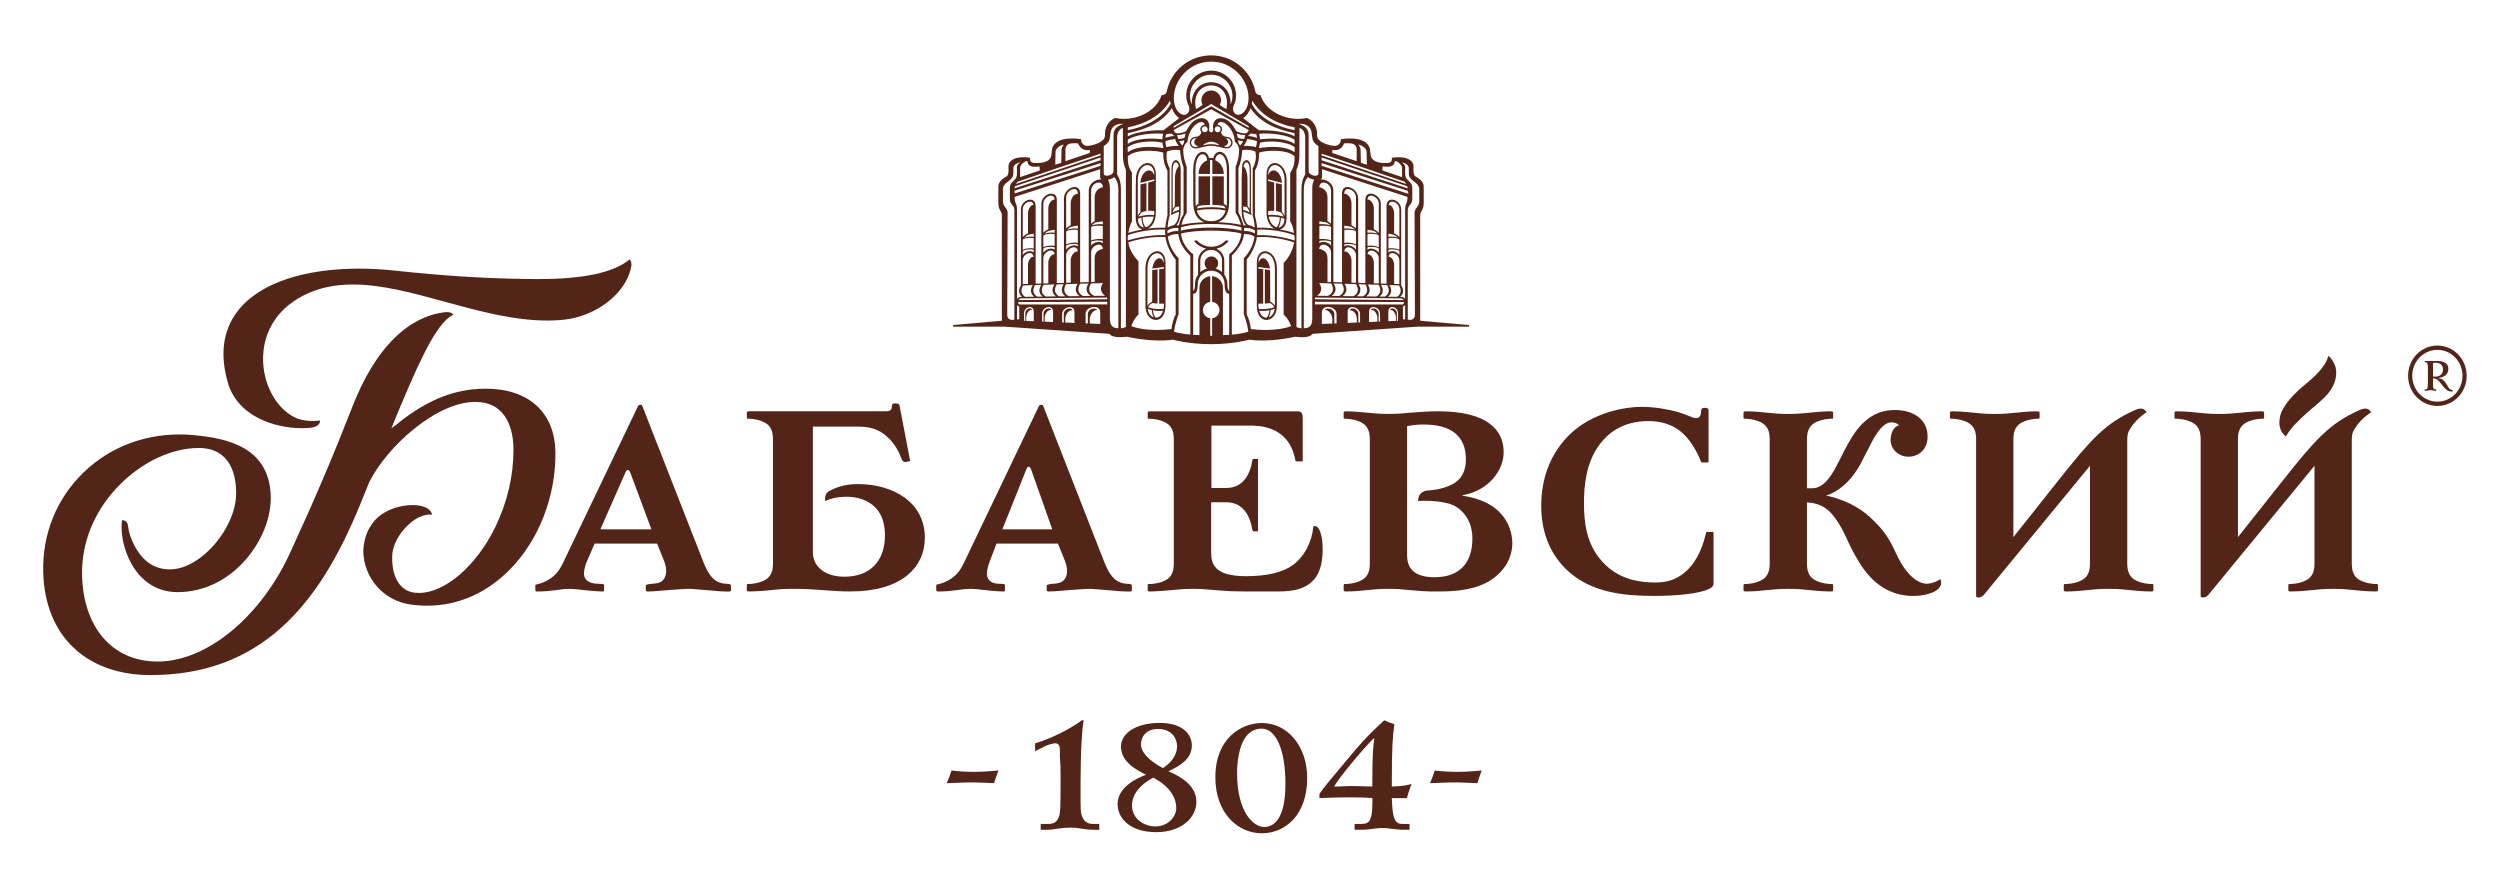
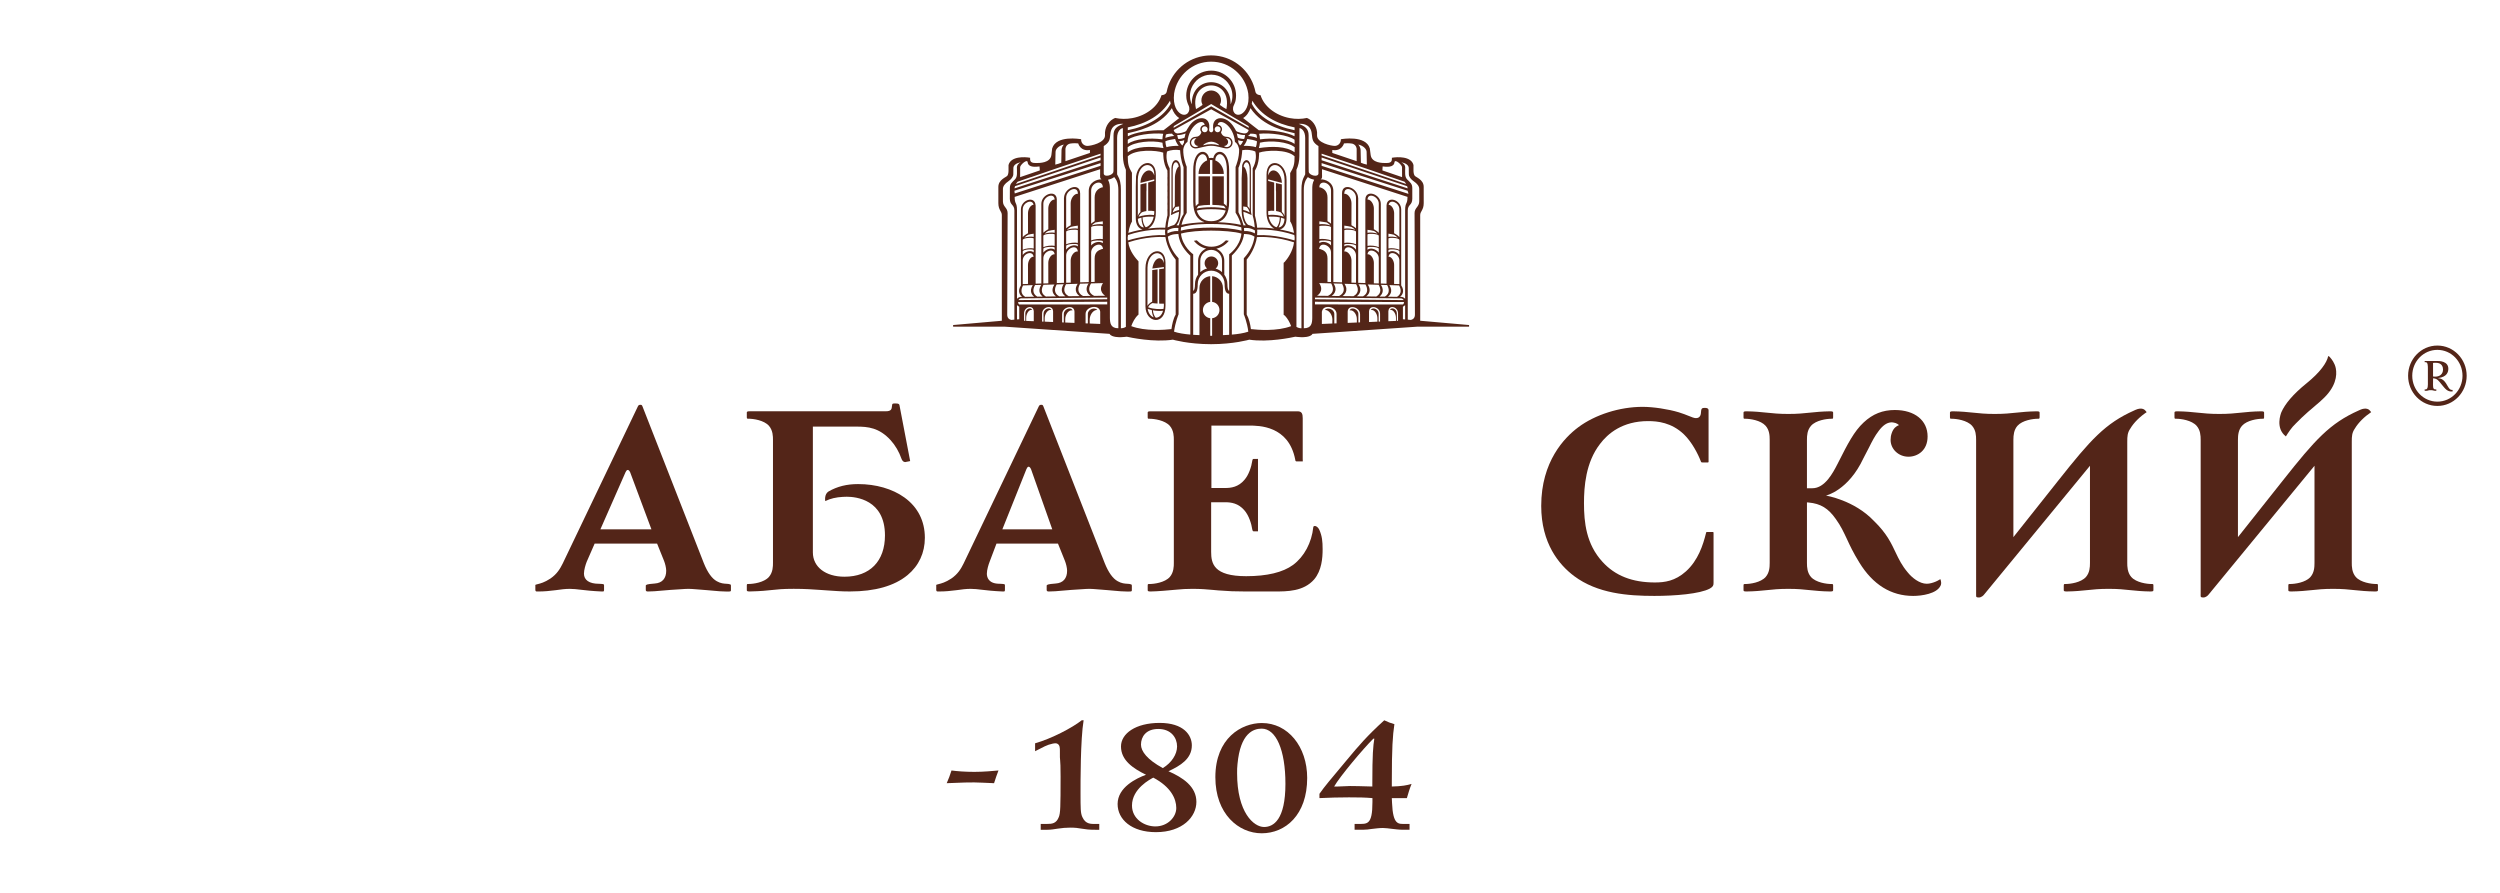
<svg xmlns="http://www.w3.org/2000/svg" version="1.1" id="Слой_1" x="0px" y="0px" width="334px" height="119.33px" viewBox="0 0 334 119.33" enable-background="new 0 0 334 119.33" xml:space="preserve">
-   <path fill="#532518" d="M167.911,35.098v5.735c0,2.726,2.68,2.349,2.68,0.095V35.84C170.59,33.21,167.911,32.727,167.911,35.098   M169.216,42.445c-0.392,0.004-0.783-0.279-0.975-0.928c0.509,0.053,0.975,0.012,1.353-0.062  C169.565,41.837,169.446,42.215,169.216,42.445 M169.497,42.4c0.098-0.186,0.238-0.537,0.248-0.975  c0.229-0.054,0.419-0.109,0.559-0.158C170.205,41.869,169.875,42.268,169.497,42.4 M170.327,40.857  c-0.165-0.305-0.509-0.491-0.623-0.556l-0.012-4.141c0-0.027-0.006-0.056-0.006-0.079l-0.704-0.096v4.566  c0.264-0.014,0.519-0.033,0.671-0.064c0.32,0.121,0.493,0.365,0.591,0.56c-0.798,0.296-1.712,0.257-2.066,0.224  c-0.021-0.109-0.037-0.231-0.057-0.361v-0.342c0.178,0,0.405,0,0.642-0.004v-4.598l-0.642-0.082v-0.209l1.55,0.2  c-0.076-0.646-0.399-1.218-0.792-1.349c-0.337-0.108-0.635,0.162-0.758,0.634v-0.063c0-1.885,2.142-1.679,2.206,0.662V40.857z" />
  <path fill="#532518" d="M153.033,35.841v5.087c0,2.253,2.679,2.63,2.679-0.095v-5.735C155.712,32.727,153.033,33.21,153.033,35.841   M153.328,41.268c0.133,0.049,0.327,0.104,0.557,0.159c0.006,0.438,0.15,0.789,0.251,0.974  C153.754,42.268,153.417,41.869,153.328,41.268 M154.408,42.447c-0.227-0.231-0.342-0.61-0.381-0.992  c0.381,0.076,0.849,0.115,1.356,0.063C155.198,42.166,154.803,42.449,154.408,42.447 M155.495,35.16  c-0.115-0.471-0.407-0.741-0.757-0.633c-0.387,0.131-0.703,0.703-0.783,1.349l1.54-0.2v0.21l-0.631,0.081v4.598  c0.236,0.004,0.467,0.004,0.631,0.004v0.342c-0.008,0.129-0.026,0.252-0.052,0.361c-0.353,0.033-1.266,0.073-2.055-0.223  c0.093-0.196,0.275-0.438,0.586-0.561c0.155,0.031,0.408,0.051,0.676,0.065v-4.567l-0.706,0.096c0,0.023-0.008,0.053-0.008,0.078  l-0.004,4.142c-0.125,0.065-0.463,0.256-0.631,0.556l0.005-5.098c0.062-2.341,2.189-2.546,2.189-0.662V35.16z" />
  <path fill="#532518" d="M189.738,42.851V28.729c0-0.497,0.47-0.663,0.47-1.595c0-0.66-0.002-1.46-0.002-2.169  c0-0.974-1.068-1.296-1.201-1.488c-0.118-0.168-0.164-0.438-0.164-0.692v-0.738c-0.308-1.204-2.189-1.098-2.886-0.969v0.18  c0,0.449-0.329,0.523-0.781,0.523c-0.468,0-1.912,0.01-2.054-1.076l-0.112-0.873c-0.529-1.819-3.757-1.254-3.869-1.229v0.07  c0,0.451-0.369,0.82-0.817,0.82c-0.495,0-2.344-0.412-2.361-1.369v-0.447c-0.086-0.889-0.616-1.62-1.354-1.919  c-0.708,0.153-1.491,0.172-2.286,0.022c-1.963-0.369-3.463-1.609-3.911-3.063c-0.614-0.032-0.679-0.43-0.679-0.43  c-0.47-2.424-2.38-4.336-4.809-4.782c-0.026-0.007-0.049-0.011-0.079-0.013c-0.103-0.018-0.203-0.028-0.298-0.045  c-0.101-0.004-0.184-0.021-0.274-0.028c-0.153-0.009-0.297-0.019-0.453-0.019h-0.019h-0.025c-0.155,0-0.301,0.01-0.453,0.019  c-0.091,0.008-0.18,0.024-0.275,0.028c-0.1,0.017-0.203,0.027-0.295,0.045c-0.028,0.002-0.059,0.006-0.079,0.013  c-2.428,0.446-4.346,2.358-4.809,4.782c0,0-0.071,0.397-0.685,0.43c-0.449,1.453-1.943,2.693-3.903,3.063  c-0.802,0.149-1.58,0.131-2.293-0.022c-0.742,0.299-1.273,1.03-1.356,1.919v0.447c-0.025,0.957-1.867,1.369-2.358,1.369  c-0.45,0-0.828-0.369-0.828-0.82v-0.07c-0.109-0.025-3.335-0.591-3.872,1.229l-0.102,0.873c-0.147,1.086-1.586,1.076-2.052,1.076  c-0.458,0-0.792-0.074-0.792-0.523v-0.18c-0.685-0.129-2.572-0.235-2.884,0.969v0.738c0,0.254-0.041,0.524-0.155,0.692  c-0.134,0.192-1.204,0.515-1.204,1.488v2.169c0,0.932,0.465,1.098,0.465,1.595v14.124l-6.508,0.571v0.215h6.864  c0.016,0.002,0.033,0.006,0.051,0.006l13.989,0.957c0.242,0.496,1.472,0.45,1.472,0.45c0.262,0,0.816-0.068,0.825-0.068  c0.473,0.107,3.611,0.779,6.16,0.396c0,0,2.068,0.602,5.077,0.602h0.025h0.019c2.998,0,5.083-0.602,5.083-0.602  c2.537,0.383,5.673-0.289,6.149-0.396c0,0,0.559,0.068,0.825,0.068c0,0,1.232,0.046,1.47-0.45l13.989-0.957  c0.02,0,0.037-0.004,0.05-0.006h6.882v-0.215L189.738,42.851z M147.46,19.512c0.254-0.137,0.603-0.449,0.712-0.709  c0.215-0.544,0.092-0.946,0.31-1.479c0.257-0.644,0.982-0.834,1.599-0.776c-0.819,0.319-1.315,0.616-1.315,1.54v3.566  c-0.019,0.534,0.02,1.114-0.019,1.313c-0.064,0.454-1.23,0.764-1.287,0.228V19.512z M147.653,39.513l-1.476,0.015  c-0.893-0.434-0.716-1.166-0.412-1.666l1.597-0.041C146.613,38.922,147.653,39.508,147.653,39.513 M137.922,27.396  c-0.319,0.132-0.583,0.622-0.583,1.106l0.003,2.658c-0.385,0.201-0.599,0.386-0.704,0.524v-3.719c0-0.929,1.306-1.438,1.443-0.595  C138.03,27.369,137.979,27.371,137.922,27.396 M138.102,31.221v0.429c-0.326-0.075-0.862-0.028-1.252,0.095  c0.181-0.178,0.39-0.314,0.525-0.383C137.599,31.299,137.848,31.252,138.102,31.221 M138.102,31.875v1.322  c-0.391-0.097-1.09-0.011-1.464,0.172v-1.297C136.638,31.752,138.102,31.701,138.102,31.875 M138.102,33.418v0.306  c-0.391-0.339-1.09-0.167-1.464,0.337v-0.453C136.638,33.285,138.102,33.244,138.102,33.418 M138.089,34.306  c-0.056-0.006-0.11-0.004-0.167,0.017c-0.319,0.115-0.583,0.604-0.583,1.082l0.003,2.528l-0.704,0.022v-3.154  C136.638,33.857,137.981,33.396,138.089,34.306 M136.687,38.135l0.655-0.023h0.02l0.617-0.02c-0.545,0.847-0.042,1.37,0.177,1.548  l-1.199,0.019C136.283,39.234,136.428,38.588,136.687,38.135 M138.285,38.082l0.823-0.022c-0.56,0.866-0.022,1.397,0.187,1.562  l-0.718,0.009C137.865,39.207,138.016,38.539,138.285,38.082 M139.416,38.05l1.453-0.043c-0.597,0.901,0.004,1.442,0.203,1.587  l-1.344,0.021C138.989,39.193,139.142,38.519,139.416,38.05 M140.903,30.701v0.4c-0.342-0.083-0.936-0.025-1.343,0.117  c0.168-0.172,0.361-0.297,0.496-0.372v0.015C140.312,30.789,140.607,30.736,140.903,30.701 M140.697,26.693  c-0.356,0.137-0.646,0.66-0.646,1.164l0.005,2.762c-0.341,0.189-0.548,0.351-0.665,0.482v-3.887c0-0.973,1.478-1.557,1.506-0.547  C140.836,26.66,140.771,26.668,140.697,26.693 M140.903,31.316v1.531c-0.399-0.092-1.134-0.012-1.512,0.175v-1.548  C139.56,31.219,140.81,31.174,140.903,31.316 M140.903,33.07v0.293c-0.394-0.311-1.127-0.121-1.512,0.385v-0.539  C139.56,32.955,140.81,32.922,140.903,33.07 M140.897,33.975c-0.062-0.007-0.126-0.004-0.2,0.023  c-0.356,0.119-0.646,0.632-0.646,1.132l0.005,2.721l-0.665,0.021v-3.366C139.391,33.551,140.818,33.029,140.897,33.975   M141.178,37.998l0.933-0.025c-0.613,0.92,0.03,1.471,0.218,1.609l-0.815,0.012C140.737,39.166,140.897,38.476,141.178,37.998   M142.424,37.963l1.556-0.047c-0.64,0.963,0.089,1.527,0.251,1.642l-1.449,0.015C141.978,39.146,142.141,38.443,142.424,37.963   M143.759,25.923c-0.397,0.149-0.717,0.702-0.717,1.233l0.006,2.932c-0.288,0.152-0.482,0.292-0.608,0.41v-4.101  c0-1.047,1.56-1.671,1.56-0.541v0.041C143.924,25.886,143.848,25.893,143.759,25.923 M144,30.142v0.408  c-0.386-0.087-1.056-0.011-1.465,0.153c0.171-0.18,0.367-0.309,0.517-0.388C143.34,30.24,143.669,30.183,144,30.142 M144,30.764  v1.689c-0.417-0.098-1.164-0.006-1.56,0.181v-1.699C142.612,30.674,143.873,30.623,144,30.764 M144,32.672v0.244  c-0.417-0.313-1.156-0.098-1.56,0.438v-0.53C142.612,32.568,143.873,32.529,144,32.672 M143.993,33.603  c-0.069-0.01-0.148-0.01-0.234,0.015c-0.397,0.131-0.717,0.672-0.717,1.201l0.006,2.942l-0.608,0.017v-3.642  C142.44,33.105,143.941,32.552,143.993,33.603 M144.308,37.902l1.123-0.029c-0.67,1.006,0.136,1.578,0.268,1.662l-1.004,0.013  C143.848,39.115,144.014,38.397,144.308,37.902 M147.16,33.295c-0.407,0.142-0.916,0.373-0.916,1.24l0.003,3.125l-0.469,0.02v-3.96  c0-0.981,1.502-1.519,1.584-0.45C147.295,33.264,147.229,33.27,147.16,33.295 M147.335,30.214v1.729  c-0.392-0.074-1.19,0.006-1.557,0.18v-1.789C145.993,30.127,147.083,30.106,147.335,30.214 M145.836,30.127  c0.162-0.174,0.362-0.311,0.508-0.401c0.269-0.065,0.701-0.112,0.991-0.153v0.392C146.966,29.896,146.215,29.969,145.836,30.127   M147.335,32.193v0.293c-0.387-0.313-1.18-0.164-1.557,0.311v-0.495C145.993,32.094,147.083,32.086,147.335,32.193 M147.335,25.006  v0.023c-0.064-0.002-0.133,0.006-0.21,0.036c-0.402,0.156-0.881,0.495-0.881,1.332l0.003,3.15c-0.215,0.12-0.363,0.239-0.469,0.34  v-4.416C145.778,24.346,147.335,23.959,147.335,25.006 M142.343,19.908c0,0,0-0.557,0.601-0.721c0,0,0.495-0.097,1.105-0.027  c0,0,0.278,1.098,1.565,0.879v0.394l-3.271,1.101V19.908z M141.022,20.287c0-0.35,0.408-0.83,1.117-0.974  c-0.352,0.392-0.321,0.8-0.321,0.8l-0.031,1.627c-0.249,0.104-0.459,0.172-0.801,0.254C140.986,21.337,141.022,20.66,141.022,20.287   M141.289,22.447c1.638-0.548,3.306-1.102,5.011-1.67l0.734-0.246v0.235c-2.734,0.929-10.011,3.381-11.301,3.815  c0.072-0.131,0.153-0.236,0.233-0.308l1.687-0.585c0.058-0.017,0.116-0.033,0.158-0.044  C138.951,23.25,140.114,22.848,141.289,22.447 M147.034,21.043v0.365l-11.492,3.76c0.011-0.111,0.033-0.202,0.065-0.291  l10.315-3.465L147.034,21.043z M137.298,21.68c0.078,0.742,1.128,0.613,1.58,0.557c0.038,0.319,0.038,0.532,0.038,0.532  l-2.628,0.897c0-0.09,0.004-0.742,0.004-1.336C136.292,22.035,137.245,21.181,137.298,21.68 M135.52,42.705l-0.423,0.037  c-0.302-0.078-0.531-0.27-0.531-0.715l0.052-13.553c0-0.738-0.628-0.82-0.628-1.585v-1.644c0-0.373,0.269-0.711,0.714-1.017  c0.372-0.248,0.673-0.608,0.673-0.942c0-0.252,0.011-0.457,0.011-0.84c0-0.358,0.395-0.679,0.981-0.75  c-0.306,0.108-0.513,0.395-0.513,0.652c0,0.607,0.105,1.257-0.247,1.609c-0.425,0.43-0.691,0.595-0.691,1.18  c0,0.368-0.005,0.939-0.005,1.407c0,0.907,0.607,0.743,0.607,1.579V42.705z M147.034,21.789v0.365l-11.465,3.693  c-0.024-0.13-0.037-0.253-0.044-0.363L147.034,21.789z M146.977,22.607v0.643c0,0.256-0.071,0.611,0.198,0.709  c-0.592-0.026-1.718,0.371-1.718,1.545v12.179l-1.149,0.039V25.804h-0.006c-0.019-1.474-2.105-0.769-2.151,0.627h-0.006v11.354  l-0.955,0.029V26.658c-0.022-1.408-2.067-0.758-2.067,0.582v10.637L138.36,37.9V27.43h-0.009c-0.066-1.327-1.957-0.758-1.957,0.559  v9.975v0.172v0.008h-0.006c-0.521,0.819-0.066,1.334,0.158,1.518h-0.152c-0.222,0.014-0.402,0.117-0.523,0.266V28.084  c-0.004-1.123-0.313-0.73-0.313-1.779C136.048,26.136,146.977,22.607,146.977,22.607 M136.172,42.649l-0.301,0.025v-1.916  c0.071,0.084,0.174,0.155,0.301,0.217V42.649z M138.111,42.914c-0.365-0.012-0.708-0.029-1.011-0.039l-0.001-0.397  c0-0.479,0.257-0.959,0.582-1.062c0.076-0.022,0.155-0.018,0.224,0c-0.182-0.439-0.926-0.152-0.926,0.453v0.996  c-0.058,0-0.106-0.004-0.165-0.006v-0.99c0-0.908,1.224-1.201,1.293-0.307c0,0,0,0.006,0.004,0.008V42.914z M140.693,43.021  c-0.381-0.015-0.753-0.029-1.12-0.049v-0.447c0-0.498,0.289-0.994,0.642-1.101c0.082-0.026,0.162-0.026,0.239-0.009  c-0.197-0.447-1.038-0.125-1.038,0.48v1.072c-0.069-0.003-0.136-0.005-0.193-0.005v-1.06c0-0.925,1.413-1.255,1.465-0.33  c0.004,0,0.004,0.006,0.005,0.008V43.021z M143.551,43.139c-0.403-0.016-0.818-0.038-1.234-0.051v-0.443  c0-0.527,0.318-1.054,0.708-1.167c0.094-0.024,0.184-0.022,0.261,0c-0.184-0.537-1.165-0.192-1.165,0.468v1.133  c-0.08-0.002-0.148-0.004-0.222-0.004v-1.097c0-0.991,1.633-1.368,1.652-0.331V43.139z M146.988,41.732v1.547  c-0.405-0.015-0.878-0.037-1.398-0.058l-0.004-0.524c0-0.57,0.37-1.142,0.808-1.266c0.068-0.02,0.131-0.023,0.189-0.02  c-0.305-0.418-1.246-0.119-1.246,0.541v1.259c-0.103-0.009-0.205-0.009-0.303-0.011v-1.248c0-1.025,1.798-1.332,1.948-0.347  c0.003,0.005,0.006,0.005,0.006,0.005v0.088c0,0.01,0.012,0.019,0.012,0.033H146.988z M147.925,40.671l-11.753,0.008  c-0.093-0.072-0.155-0.196-0.165-0.326l11.918-0.037V40.671z M147.925,39.981l-11.856,0.11c0.062-0.109,0.163-0.193,0.325-0.229  l11.531-0.107V39.981z M149.411,43.855c-1.015,0-1.112-0.66-1.129-1.365V25.313c0-0.428-0.003-0.833-0.252-1.298  c0.209-0.046,0.564-0.149,0.834-0.356c0.3,0.352,0.547,0.814,0.547,1.713V43.855z M150.417,43.67  c-0.257,0.162-0.531,0.189-0.665,0.189V25.371c0-0.819-0.082-1.344-0.505-2.078v-4.862c0-0.938,0.511-1.308,0.769-1.308  c0,0.477,0.01,3.098,0.01,3.736c0,0.663,0.153,1.309,0.391,1.824V43.67z M167.308,13.453c1.177,1.937,3.157,3.074,5.648,3.568v0.377  c-2.767-0.562-4.841-1.826-5.718-3.537C167.267,13.72,167.281,13.58,167.308,13.453 M172.956,18.671v0.553  c-1.009-0.709-2.942-0.824-4.62-0.606c-0.016-0.289-0.063-0.547-0.113-0.744C169.667,17.715,172.089,18.023,172.956,18.671   M172.956,17.797l-0.006,0.406c-0.966-0.512-2.899-0.853-4.772-0.801c-0.092-0.043-1.63-1.291-2.097-1.631  c0.489-0.295,0.795-0.797,0.984-1.322C168.782,17.024,171.984,17.545,172.956,17.797 M168.215,20.392  c0.905-0.326,3.731-0.485,4.74,0.492c0,0.985-0.081,1.419-0.588,2.239v6.455c0.097,0.127,0.353,0.545,0.517,1.535  c-0.297-0.095-0.994-0.295-1.902-0.457c0.499-0.104,0.904-0.588,0.904-1.51v-5.091c0-2.631-2.678-3.11-2.678-0.735v5.092  c0,1.115,0.483,1.845,1.038,2.129c-0.713-0.096-1.496-0.152-2.289-0.117c-0.023-0.299-0.076-0.621-0.148-0.955  c-0.011-0.034-0.016-0.069-0.021-0.104c-0.012-0.063-0.023-0.129-0.041-0.197c-0.047-0.204-0.09-0.377-0.09-0.377v-0.562v-5.438  l0.01-0.008C168.285,21.762,168.215,20.392,168.215,20.392 M169.428,24.173v-0.214l1.828,0.477v-0.009  c0-0.748-0.423-1.491-0.945-1.636c-0.411-0.117-0.758,0.177-0.883,0.668V23.32c0-1.884,2.129-1.681,2.19,0.658v4.913  c-0.068-0.29-0.271-0.496-0.362-0.569v-3.686l-0.792-0.184v0.949l0.017,0.215v2.578c0.206,0.034,0.407,0.09,0.593,0.164  c0.21,0.156,0.349,0.383,0.431,0.59c-0.405-0.129-1.163-0.33-2.049-0.22c-0.02-0.079-0.027-0.157-0.027-0.241v-0.276  c0.242-0.052,0.517-0.072,0.802-0.05v-2.602v-0.195v-0.977L169.428,24.173z M170.982,29.041c-0.006,0.507-0.139,1.033-0.435,1.322  c-0.44-0.119-0.877-0.594-1.051-1.406C169.773,28.935,170.372,28.914,170.982,29.041 M171.126,29.074  c0.157,0.037,0.312,0.088,0.471,0.151c0.006,0.017,0.006,0.036,0.01,0.052c-0.037,0.719-0.386,1.079-0.793,1.111  C170.894,30.24,171.136,29.734,171.126,29.074 M155.901,29.074c-0.121,0.479-0.188,0.934-0.224,1.35  c-0.793-0.035-1.585,0.021-2.301,0.117c0.556-0.284,1.046-1.014,1.046-2.129V23.32c0-2.215-2.329-1.947-2.644,0.231  c-0.011,0.127-0.023,0.664-0.039,1.377v4.218c0,0.922,0.408,1.405,0.902,1.51c-0.903,0.162-1.6,0.362-1.897,0.457  c0.148-0.91,0.378-1.336,0.484-1.502V23.08c-0.478-0.791-0.557-1.229-0.557-2.196c1.007-0.978,3.836-0.818,4.737-0.492  c0,0-0.066,1.377,0.558,2.399v0.302h0.008v0.554h-0.008v0.303c0,0.002,0.005,0.002,0.005,0.002l0.003,0.557c0,0-0.005,0-0.008-0.001  v0.297h0.008v0.562c0,0-0.005,0-0.008,0v0.295h0.008v0.56c0,0-0.005,0-0.008-0.001v0.296h0.008v0.565h-0.008v0.291h0.008v0.562  c-0.003-0.001-0.005-0.001-0.008-0.002v0.298l0.008,0.001v0.562c0,0-0.005,0-0.008,0c0,0-0.031,0.123-0.069,0.283H155.901z   M154.209,23.959v0.214l-0.809,0.216v0.977v0.195v2.602c0.281-0.022,0.556-0.002,0.809,0.05v0.276  c-0.013,0.084-0.028,0.162-0.041,0.241c-0.881-0.11-1.644,0.091-2.048,0.22c0.088-0.207,0.223-0.434,0.441-0.59  c0.179-0.074,0.382-0.13,0.596-0.164v-2.578l0.013-0.215v-0.949l-0.805,0.184v3.686c-0.088,0.073-0.291,0.279-0.353,0.569v-4.913  c0.059-2.339,2.197-2.542,2.197-0.658v0.139c-0.133-0.491-0.474-0.785-0.89-0.668c-0.525,0.145-0.954,0.888-0.954,1.636v0.009  L154.209,23.959z M152.032,29.226c0.157-0.063,0.311-0.114,0.474-0.151c-0.018,0.66,0.23,1.166,0.311,1.314  c-0.414-0.032-0.762-0.393-0.798-1.111C152.02,29.262,152.025,29.242,152.032,29.226 M152.641,29.041  c0.614-0.127,1.209-0.106,1.495-0.084c-0.174,0.813-0.622,1.287-1.058,1.406C152.785,30.074,152.655,29.548,152.641,29.041   M161.816,12.087c-0.723,0-1.309,0.588-1.309,1.31c0,0.221,0.055,0.416,0.146,0.592c0,0.014-0.001,0.026-0.001,0.031  c-0.256,0.203-0.676,0.473-0.865,0.557c-0.945-4.129,4.898-4.313,4.058,0c-0.199-0.084-0.606-0.354-0.867-0.557V13.99  c0.092-0.178,0.15-0.373,0.15-0.594C163.128,12.675,162.536,12.087,161.816,12.087 M161.816,10.98c-1.304,0-2.644,0.993-2.591,2.945  c-0.009-0.018-0.247-0.419-0.247-1.117c0-0.354,0.072-0.693,0.185-1.003c0.101-0.271,0.247-0.513,0.416-0.731  c0.09-0.115,0.177-0.221,0.276-0.315c0.005-0.007,0.007-0.007,0.012-0.009c0.099-0.094,0.204-0.174,0.307-0.256  c0.009-0.002,0.013-0.004,0.014-0.01c0.11-0.07,0.223-0.139,0.339-0.201c0.022-0.012,0.036-0.019,0.059-0.028  c0.104-0.052,0.223-0.093,0.338-0.138c0.011-0.002,0.017-0.011,0.025-0.012c0.125-0.04,0.25-0.07,0.374-0.093  c0.029,0,0.067-0.005,0.094-0.005c0.127-0.021,0.263-0.037,0.399-0.037c0.14,0,0.265,0.016,0.4,0.037c0.02,0,0.053,0.005,0.08,0.005  c0.132,0.022,0.258,0.053,0.379,0.093c0.008,0.001,0.018,0.01,0.037,0.012c0.11,0.045,0.227,0.086,0.335,0.138  c0.011,0.01,0.033,0.017,0.054,0.028c0.116,0.063,0.232,0.131,0.331,0.201c0.012,0.006,0.018,0.008,0.018,0.01  c0.104,0.082,0.212,0.162,0.311,0.256c0.002,0.002,0.004,0.002,0.004,0.009c0.108,0.095,0.194,0.2,0.286,0.315  c0.166,0.219,0.307,0.461,0.417,0.731c0.116,0.31,0.182,0.649,0.182,1.003c0,0.698-0.232,1.1-0.241,1.117  C164.455,11.974,163.112,10.98,161.816,10.98 M161.816,13.897l4.983,2.949c0.032,0.06,0.032,0.157,0.049,0.239l-5.032-2.877  l-5.03,2.877c0.017-0.082,0.018-0.18,0.037-0.239L161.816,13.897z M165.09,28.438c0.363,0.569,0.578,1.102,0.691,1.6  c-0.851-0.194-1.957-0.312-3.069-0.351c0.93-0.298,1.502-1.149,1.502-2.735v-4.179c0-3.016-1.893-2.931-2.111-1.653  c-0.164-0.037-0.411-0.041-0.58,0c-0.22-1.277-2.108-1.362-2.108,1.653v4.179c0,1.586,0.57,2.438,1.509,2.735  c-1.121,0.039-2.226,0.156-3.074,0.351c0.112-0.498,0.322-1.03,0.692-1.6c0,0,0.002,0,0.003-0.002v-6.156  c-0.08-0.195-0.499-1.246-0.461-2.322c0.043-0.277,0.186-0.754,0.558-0.993c0.181-2.232,2.097-3.293,2.308-2.282l-0.001-0.001  c-0.326,0-0.59,0.261-0.59,0.59c0,0.146,0.062,0.272,0.145,0.373c0.008,0.034-0.145,0.634-0.774,0.634  c-0.431,0-0.776,0.352-0.776,0.781c0,0.426,0.345,0.773,0.776,0.773c0.472,0,1.314-0.359,2.086-0.359  c0.766,0,1.61,0.359,2.078,0.359c0.429,0,0.78-0.348,0.78-0.773c0-0.43-0.351-0.781-0.78-0.781c-0.63,0-0.782-0.6-0.764-0.634  c0.082-0.101,0.134-0.228,0.134-0.373c0-0.329-0.264-0.59-0.587-0.59l-0.004,0.001c0.219-1.011,2.135,0.05,2.318,2.282  c0.38,0.239,0.505,0.716,0.556,0.993c0.029,1.094-0.398,2.162-0.472,2.336l-0.002-0.002v6.141  C165.079,28.434,165.087,28.436,165.09,28.438 M160.124,23.56v3.644c-0.096,0.064-0.257,0.184-0.37,0.351  c-0.024-0.188-0.037-0.39-0.037-0.603v-4.265c0-2.548,1.514-2.496,1.555-1.262c-0.667,0.263-1.142,0.976-1.148,1.815h1.53v-1.854  h0.318v1.854h1.529c-0.002-0.84-0.482-1.553-1.142-1.815c0.043-1.234,1.547-1.286,1.547,1.262l0.008,4.265  c0,0.211-0.016,0.414-0.037,0.603c-0.114-0.167-0.276-0.286-0.376-0.351V23.56h-1.529v3.812c0.537,0,1.057,0.053,1.529,0.137  c0.128,0.107,0.194,0.229,0.262,0.35c-1.051-0.234-2.867-0.234-3.908,0.008c0.069-0.121,0.152-0.25,0.269-0.357  c0.474-0.084,0.993-0.137,1.53-0.137V23.56H160.124z M163.754,28.132c-0.304,0.954-0.987,1.42-1.938,1.42  c-0.953,0-1.633-0.465-1.932-1.412C160.578,27.89,162.996,27.886,163.754,28.132 M161.816,18.928c0.392,0,0.91,0.229,1.084,0.486  c-0.423-0.106-0.744-0.155-1.084-0.155c-0.345,0-0.665,0.049-1.091,0.155C160.904,19.156,161.419,18.928,161.816,18.928   M160.556,17.271c0-0.219,0.179-0.396,0.393-0.396c0.227,0,0.398,0.177,0.398,0.396c0,0.218-0.171,0.399-0.398,0.399  C160.735,17.67,160.556,17.488,160.556,17.271 M162.677,17.67c-0.223,0-0.402-0.182-0.402-0.399c0-0.219,0.179-0.396,0.402-0.396  s0.393,0.177,0.393,0.396C163.07,17.488,162.9,17.67,162.677,17.67 M162.374,16.05c-0.396,0.387-0.314,1.022-0.286,1.221  c0.028,0.199-0.069,0.405-0.272,0.405c-0.207,0-0.31-0.206-0.275-0.405c0.027-0.198,0.113-0.834-0.285-1.221  c-0.437-0.425-1.28-0.332-1.938,0.271c-0.312,0.289-0.541,0.65-0.688,0.907c0,0-0.006,0.011-0.008,0.015  c-0.057,0.099-0.105,0.189-0.139,0.242c-0.148,0.191-1.013,0.36-1.207,0.342c-0.301-0.047-0.43-0.25-0.47-0.457l5.01-2.771  l5.005,2.771c-0.043,0.207-0.169,0.41-0.468,0.457c-0.202,0.019-1.059-0.15-1.216-0.342c-0.029-0.053-0.078-0.144-0.129-0.242  c-0.003-0.004-0.007-0.015-0.007-0.015c-0.148-0.257-0.376-0.618-0.698-0.907C163.646,15.718,162.81,15.625,162.374,16.05   M158.395,17.83c-0.007,0.047-0.066,0.265-0.135,0.562c-0.16,0.097-0.647,0.196-0.851,0.172c-0.065-0.164-0.093-0.329-0.128-0.524  C157.613,18.061,157.973,17.986,158.395,17.83 M158.215,18.722c-0.013,0.119-0.036,0.245-0.044,0.378  c-0.071,0.084-0.14,0.198-0.198,0.34c-0.196-0.158-0.331-0.357-0.433-0.583C157.726,18.856,158.053,18.803,158.215,18.722   M160.093,19.5h0.023c-0.101,0.091-0.239,0.15-0.386,0.15c-0.321,0-0.594-0.267-0.594-0.592c0-0.331,0.273-0.595,0.594-0.595  c0.042,0,0.091,0.005,0.132,0.016c-0.187,0.084-0.309,0.272-0.309,0.484C159.553,19.262,159.8,19.5,160.093,19.5 M163.763,18.479  c0.043-0.011,0.086-0.016,0.131-0.016c0.325,0,0.586,0.264,0.586,0.595c0,0.325-0.261,0.592-0.586,0.592  c-0.14,0-0.283-0.06-0.386-0.15h0.029c0.293,0,0.538-0.238,0.538-0.536C164.075,18.752,163.947,18.563,163.763,18.479 M165.459,19.1  c-0.016-0.133-0.032-0.259-0.045-0.378c0.16,0.081,0.489,0.135,0.673,0.135c-0.108,0.226-0.231,0.425-0.433,0.583  C165.595,19.298,165.533,19.184,165.459,19.1 M165.371,18.392c-0.073-0.297-0.128-0.515-0.142-0.562  c0.425,0.156,0.787,0.23,1.111,0.209c-0.024,0.195-0.055,0.36-0.12,0.524C166.016,18.588,165.527,18.488,165.371,18.392   M166.631,18.563c0.424,0.06,1.085,0.183,1.305,0.324c-0.025,0.336-0.088,0.61-0.152,0.774c-0.427-0.133-1.078-0.195-1.635-0.172  C166.451,19.121,166.58,18.757,166.631,18.563 M166.733,18.164c0.143-0.09,0.238-0.196,0.318-0.308  c0.263-0.012,0.588,0.023,0.809,0.111c0.051,0.192,0.051,0.284,0.07,0.463C167.725,18.328,167.238,18.203,166.733,18.164   M156.887,18.164c-0.492,0.039-0.984,0.164-1.186,0.267c0.012-0.179,0.015-0.271,0.073-0.463c0.21-0.088,0.536-0.123,0.81-0.111  C156.655,17.968,156.751,18.074,156.887,18.164 M156.999,18.563c0.048,0.193,0.175,0.558,0.477,0.927  c-0.547-0.023-1.199,0.039-1.637,0.172c-0.059-0.164-0.126-0.438-0.15-0.774C155.912,18.746,156.571,18.623,156.999,18.563   M155.971,30.789c0.658-0.409,1.292-0.35,1.465-0.321c-0.015,0.135-0.025,0.271-0.025,0.409c-0.686-0.059-1.219,0.189-1.431,0.307  c-0.005-0.055-0.009-0.107-0.009-0.165V30.789z M157.183,30.095c0.331-0.394,0.56-1.034,0.56-2.097v-5.314  c0-1.659-1.289-1.8-1.236,0.043v5.398c0,0.207-0.043,0.371-0.067,0.541c-0.006,0.024-0.011,0.048-0.013,0.074l0.324-0.143v-0.01  c0.283-0.15,0.621-0.256,0.765-0.295c-0.036,0.9-0.315,1.5-0.611,1.714l-0.004,0.036l-0.563,0.182c0,0.004,0,0.01,0.002,0.014  c-0.143,0.053-0.265,0.107-0.356,0.15c0.07-0.924,0.286-1.596,0.286-1.596v-6.297c-0.47-0.862-0.485-1.654-0.358-2.248  c0.498-0.229,1.191-0.282,1.75-0.183c0.023,0.455,0.106,1.376,0.458,2.261v0.064v0.258v0.569v0.254v0.56v0.26v0.572v0.248v0.569  v0.251v0.553v0.279v0.541v0.283v0.533V28.4v0.197c-0.177,0.27-0.478,0.802-0.629,1.514  C157.386,30.097,157.281,30.091,157.183,30.095 M157.071,27.654c0.138-0.029,0.289-0.054,0.459-0.076v0.471  c-0.394,0.078-0.716,0.246-0.857,0.333C156.729,28.16,156.848,27.861,157.071,27.654 M156.673,27.926v-5.287  c0-1.111,0.648-1.262,0.81-0.406c-0.284,0.209-0.516,0.887-0.516,1.577l-0.014,3.737C156.884,27.609,156.761,27.744,156.673,27.926   M157.787,30.369c1.502-0.467,3.364-0.443,4.029-0.443c0.815,0,2.695,0.027,4.021,0.443c0.023,0.153,0.033,0.305,0.037,0.449  c-1.122-0.298-2.617-0.41-4.058-0.41c-1.45,0-2.94,0.112-4.063,0.41C157.753,30.674,157.769,30.521,157.787,30.369 M165.786,29.064  l-0.327-0.703v-0.183v-0.536v-0.281v-0.539v-0.279v-0.538v-0.271v-0.547v-0.27v-0.551v-0.271v-0.546v-0.27v-0.552v-0.339l0.045-0.05  c0.356-0.89,0.434-1.818,0.46-2.275c0.565-0.1,1.258-0.047,1.75,0.183c0.135,0.594,0.121,1.386-0.356,2.248v6.297  c0,0,0.216,0.672,0.282,1.596c-0.081-0.043-0.206-0.098-0.358-0.15c0.002-0.008,0.002-0.016,0.006-0.022l-0.345-0.116  c-0.004,0.002-0.01,0.005-0.016,0.005c0-0.002,0-0.005,0.004-0.008l-0.17-0.054c-0.301-0.188-0.611-0.812-0.646-1.75  c0.084,0.022,0.227,0.068,0.39,0.129l0.009,0.006c0.096,0.034,0.189,0.074,0.281,0.121l0.417,0.181  c-0.004-0.021-0.01-0.04-0.012-0.063c-0.033-0.17-0.078-0.334-0.078-0.541v-5.398c0.051-1.585-0.897-1.699-1.165-0.652  c-0.018,0.448-0.043,1.379-0.067,1.619c-0.006,0.019-0.006,0.051-0.006,0.086v4.219c0,1.063,0.231,1.703,0.562,2.097  c-0.104-0.004-0.203,0.002-0.31,0.017C166.032,29.734,165.903,29.367,165.786,29.064 M166.566,27.654  c0.212,0.207,0.333,0.506,0.388,0.728c-0.153-0.087-0.464-0.255-0.856-0.333v-0.471C166.265,27.601,166.427,27.625,166.566,27.654   M166.137,22.232c0.171-0.855,0.819-0.705,0.819,0.406v5.287c-0.082-0.182-0.211-0.311-0.281-0.379l-0.011-3.737  C166.658,23.119,166.433,22.441,166.137,22.232 M167.661,30.789v0.229c0,0.058-0.01,0.11-0.016,0.165  c-0.204-0.117-0.746-0.365-1.429-0.307c0-0.139-0.007-0.274-0.022-0.409C166.369,30.439,167.008,30.38,167.661,30.789   M156.864,12.476c0.372-2.396,2.441-4.239,4.952-4.239c2.503,0,4.578,1.844,4.95,4.239c0.209,1.702-0.458,2.481-0.886,2.728  c-0.807,0.459-1.412-0.377-1.042-1.133c0-0.008,0.143-0.306,0.19-0.461v-0.002c0.02-0.091,0.045-0.171,0.059-0.259  c0.003-0.026,0.003-0.058,0.011-0.084c0.01-0.067,0.018-0.132,0.022-0.194c0.015-0.111,0.017-0.207,0.017-0.314  c0-1.834-1.491-3.321-3.321-3.321c-1.833,0-3.333,1.487-3.333,3.321c0,0.107,0.011,0.203,0.018,0.314  c0.009,0.063,0.02,0.127,0.022,0.194c0.013,0.026,0.019,0.058,0.022,0.084c0.013,0.088,0.038,0.168,0.062,0.259v0.002  c0.035,0.155,0.175,0.453,0.181,0.461c0.372,0.756-0.23,1.592-1.035,1.133C157.321,14.957,156.655,14.178,156.864,12.476   M150.672,17.021c2.492-0.494,4.471-1.632,5.642-3.568c0.023,0.127,0.047,0.267,0.081,0.408c-0.891,1.711-2.953,2.976-5.723,3.537  V17.021z M156.562,14.449c0.189,0.525,0.502,1.027,0.987,1.322c-0.464,0.34-2.008,1.588-2.101,1.631  c-1.866-0.052-3.8,0.289-4.766,0.801l-0.01-0.406C151.648,17.545,154.846,17.024,156.562,14.449 M150.671,18.671  c0.866-0.647,3.293-0.956,4.731-0.798c-0.05,0.197-0.089,0.455-0.107,0.744c-1.68-0.218-3.617-0.103-4.624,0.606V18.671z   M155.303,19.063c0.013,0.243,0.059,0.486,0.141,0.723c-1.724-0.262-3.634-0.272-4.772,0.56l-0.021-0.665  C151.502,18.945,153.897,18.713,155.303,19.063 M150.672,32.023c0,0-0.036-0.297,0.011-0.457c0.003-0.057,0.009-0.111,0.016-0.167  c2.273-0.763,4.225-0.755,4.962-0.72v0.001c0.005,0,0.01,0,0.016-0.001c0,0-0.059,0.214,0,0.664  c0.004,0.023,0.006,0.046,0.012,0.072c-0.007,0-0.016-0.002-0.021-0.002v0.002c-2.276-0.104-4.546,0.568-4.991,0.707v-0.1H150.672z   M156.505,43.967c-0.873,0.104-3.508,0.322-5.368-0.396c0.181-0.512,0.472-1.093,0.937-1.519c0.007-0.001,0.02-0.001,0.03-0.004  v-7.13c-0.349-0.391-1.201-1.32-1.367-2.543c2.294-0.754,4.25-0.744,4.964-0.705c0.2,1.383,0.983,2.568,1.347,2.988  c-0.008-0.002,0.023,0.051,0.023,0.051v0.283v0.674v0.33v0.672v0.33v0.675v0.332v0.673v0.329v0.679v0.326v0.673v0.336v0.671v0.336  C156.751,42.574,156.589,43.336,156.505,43.967 M159.027,44.699c-0.774-0.064-1.567-0.184-2.174-0.388  c0.162-1.266,0.605-2.319,0.605-2.319v-7.488c-0.874-0.93-1.305-1.924-1.437-2.883c0.486-0.356,1.215-0.361,1.411-0.356  c0.084,0.868,0.496,1.858,1.546,2.853c0,0,0.023,0.018,0.049,0.035V44.699z M164.217,44.731c-0.282,0.017-0.571,0.034-0.832,0.043  v-6.319c0-0.822-0.636-1.487-1.446-1.56v3.435c0.559,0.065,0.981,0.524,0.981,1.095c0,0.567-0.422,1.03-0.981,1.093v2.342h-0.252  v-2.342c-0.551-0.063-0.979-0.525-0.979-1.093c0-0.57,0.428-1.029,0.979-1.095v-3.435c-0.809,0.072-1.441,0.737-1.441,1.56v6.319  c-0.263-0.009-0.544-0.026-0.836-0.043v-5.483c0.362-0.01,0.607-0.303,0.607-1.291c0-0.998,0.809-1.795,1.799-1.795  c0.994,0,1.791,0.797,1.791,1.795c0,0.988,0.248,1.281,0.61,1.291V44.731z M161.838,34.263c-0.498,0-0.903,0.403-0.903,0.907  c0,0.281,0.128,0.533,0.33,0.699c-0.347,0.084-0.649,0.262-0.906,0.492v-0.549v-0.979c0-0.805,0.654-1.449,1.457-1.449  c0.802,0,1.448,0.645,1.448,1.449v0.979v0.549c-0.241-0.223-0.532-0.382-0.859-0.482c0.209-0.168,0.344-0.422,0.344-0.709  C162.749,34.666,162.34,34.263,161.838,34.263 M164.217,38.843c-0.154-0.022-0.237-0.365-0.237-0.886  c0-0.471-0.156-0.908-0.414-1.26v-1.863c0-0.725-0.434-1.338-1.06-1.607c0.668-0.156,1.25-0.536,1.659-1.054l-0.38-0.065  c-0.48,0.481-1.036,0.855-1.952,0.855c-0.873,0-1.467-0.374-1.949-0.855l-0.383,0.065c0.412,0.514,0.98,0.885,1.635,1.042  c-0.629,0.27-1.072,0.89-1.072,1.619v1.863c-0.261,0.352-0.415,0.789-0.415,1.26c0,0.521-0.081,0.863-0.239,0.886v-4.872  c0,0-1.452-1.008-1.633-2.762c1.065-0.293,2.644-0.4,4.039-0.4c1.37,0,3.212,0.126,4.038,0.4c-0.184,1.754-1.637,2.762-1.637,2.762  V38.843z M164.574,44.703V34.14c1.021-0.981,1.54-2.017,1.624-2.875c0.196-0.005,0.923,0,1.404,0.356  c-0.137,0.959-0.551,1.953-1.428,2.883v7.488c0,0,0.447,1.054,0.6,2.319C166.157,44.519,165.355,44.64,164.574,44.703   M171.669,42.18c0.388,0.412,0.653,0.925,0.824,1.391c-1.853,0.719-4.5,0.5-5.373,0.396c-0.077-0.631-0.245-1.393-0.561-1.939  v-7.354l0.031-0.033c0.371-0.428,1.138-1.601,1.339-2.97c0.707-0.039,2.661-0.049,4.954,0.705c-0.166,1.265-0.919,2.238-1.234,2.601  l-0.155,0.136v0.824v0.314v0.648v0.315v0.647v0.32v0.65v0.313v0.647v0.318v0.641v0.318v0.651v0.115v0.186v0.022v0.015  C171.495,42.06,171.562,42.095,171.669,42.18 M172.954,32.023h-0.002v0.1c-0.445-0.139-2.722-0.815-4.994-0.707v-0.002  c-0.004,0-0.01,0.002-0.02,0.002c0.006-0.026,0.01-0.049,0.014-0.072c0.02-0.189,0.023-0.327,0.02-0.434h-0.002  c0-0.029-0.003-0.063-0.003-0.096c-0.007-0.086-0.017-0.135-0.017-0.135c0.004,0.001,0.01,0.001,0.015,0.001V30.68  c0.739-0.035,2.688-0.043,4.955,0.72c0.015,0.056,0.019,0.112,0.024,0.171C172.989,31.73,172.954,32.023,172.954,32.023   M172.956,20.345c-1.138-0.832-3.052-0.821-4.771-0.56c0.082-0.236,0.117-0.479,0.141-0.723c1.409-0.35,3.796-0.117,4.646,0.617  L172.956,20.345z M184.719,22.236c0.452,0.057,1.503,0.186,1.583-0.557c0.054-0.499,1.009,0.355,1.009,0.65  c0,0.594,0.006,1.246,0.006,1.336l-2.627-0.897C184.69,22.769,184.69,22.556,184.719,22.236 M182.58,20.287  c0,0.373,0.031,1.05,0.031,1.707c-0.347-0.082-0.558-0.15-0.795-0.254l-0.037-1.627c0,0,0.037-0.408-0.313-0.8  C182.161,19.457,182.58,19.938,182.58,20.287 M177.994,20.039c1.28,0.219,1.562-0.879,1.562-0.879  c0.602-0.069,1.101,0.027,1.101,0.027c0.593,0.164,0.593,0.721,0.593,0.721v1.625l-3.255-1.101V20.039z M176.567,20.531l0.73,0.246  c1.708,0.568,3.378,1.122,5.017,1.67c1.172,0.4,2.327,0.803,3.472,1.198c0.045,0.011,0.104,0.027,0.151,0.044l1.699,0.585  c0.07,0.071,0.152,0.177,0.227,0.308c-1.288-0.435-8.565-2.887-11.296-3.815V20.531z M176.567,21.043l1.111,0.369l10.312,3.465  c0.033,0.089,0.061,0.18,0.07,0.291l-11.493-3.76V21.043z M176.267,25.006c0-1.047,1.559-0.66,1.559,0.466v4.416  c-0.106-0.101-0.255-0.22-0.475-0.34l0.004-3.15c0-0.837-0.479-1.176-0.879-1.332c-0.07-0.03-0.15-0.038-0.209-0.036V25.006z   M176.267,29.572c0.288,0.041,0.723,0.088,0.984,0.153c0.153,0.091,0.345,0.228,0.511,0.401c-0.371-0.158-1.133-0.231-1.495-0.163  V29.572z M176.267,30.214c0.247-0.107,1.339-0.087,1.559,0.12v1.789c-0.362-0.174-1.173-0.254-1.559-0.18V30.214z M176.267,32.193  c0.247-0.107,1.339-0.1,1.559,0.108v0.495c-0.384-0.475-1.177-0.624-1.559-0.311V32.193z M177.826,33.72v3.96l-0.475-0.02  l0.004-3.125c0-0.867-0.514-1.099-0.908-1.24c-0.074-0.025-0.143-0.031-0.205-0.025C176.322,32.201,177.826,32.738,177.826,33.72   M176.244,37.82l1.6,0.041c0.291,0.5,0.468,1.232-0.423,1.666l-1.469-0.015C175.952,39.508,176.99,38.922,176.244,37.82   M178.16,37.873l1.128,0.029c0.302,0.495,0.464,1.213-0.388,1.646l-0.994-0.013C178.029,39.451,178.84,38.879,178.16,37.873   M179.839,25.923c-0.088-0.03-0.17-0.037-0.24-0.025v-0.041c0-1.13,1.563-0.506,1.563,0.541v4.101  c-0.127-0.118-0.323-0.258-0.61-0.41l0.008-2.932C180.56,26.625,180.235,26.072,179.839,25.923 M180.552,30.315  c0.141,0.079,0.34,0.208,0.515,0.388c-0.411-0.164-1.081-0.24-1.468-0.153v-0.408C179.927,30.183,180.264,30.24,180.552,30.315   M181.163,30.935v1.699c-0.399-0.187-1.149-0.278-1.563-0.181v-1.689C179.728,30.623,180.991,30.674,181.163,30.935 M181.163,32.824  v0.53c-0.401-0.536-1.149-0.752-1.563-0.438v-0.244C179.728,32.529,180.991,32.568,181.163,32.824 M179.839,33.617  c-0.078-0.024-0.164-0.024-0.238-0.015c0.061-1.051,1.562-0.497,1.562,0.533v3.642l-0.61-0.017l0.008-2.942  C180.56,34.289,180.235,33.748,179.839,33.617 M179.623,37.916l1.55,0.047c0.286,0.48,0.448,1.183-0.356,1.609l-1.454-0.015  C179.536,39.443,180.257,38.879,179.623,37.916 M181.492,37.973l0.93,0.025c0.279,0.478,0.442,1.168-0.333,1.596l-0.82-0.012  C181.458,39.443,182.102,38.893,181.492,37.973 M182.903,26.693c-0.078-0.025-0.139-0.033-0.202-0.025  c0.035-1.01,1.504-0.426,1.504,0.547v3.887c-0.117-0.132-0.323-0.293-0.66-0.482l0.004-2.762  C183.548,27.354,183.256,26.83,182.903,26.693 M183.544,30.861v-0.015c0.138,0.075,0.323,0.2,0.493,0.372  c-0.403-0.143-0.989-0.2-1.343-0.117v-0.4C182.991,30.736,183.283,30.789,183.544,30.861 M184.205,31.475v1.548  c-0.382-0.187-1.108-0.267-1.51-0.175v-1.531C182.784,31.174,184.034,31.219,184.205,31.475 M184.205,33.209v0.539  c-0.39-0.506-1.113-0.695-1.51-0.385V33.07C182.784,32.922,184.034,32.955,184.205,33.209 M182.903,33.998  c-0.078-0.027-0.139-0.03-0.202-0.023c0.079-0.945,1.504-0.424,1.504,0.53v3.366l-0.66-0.021l0.004-2.721  C183.548,34.63,183.256,34.117,182.903,33.998 M182.736,38.007l1.453,0.043c0.268,0.469,0.417,1.144-0.315,1.565l-1.349-0.021  C182.736,39.449,183.32,38.908,182.736,38.007 M184.5,38.06l0.822,0.022c0.259,0.457,0.411,1.125-0.301,1.548l-0.715-0.009  C184.519,39.457,185.044,38.926,184.5,38.06 M186.643,39.658l-1.205-0.019c0.229-0.178,0.728-0.701,0.182-1.548l0.614,0.02h0.018  l0.664,0.023C187.171,38.588,187.325,39.234,186.643,39.658 M187.201,39.863c0.163,0.035,0.264,0.119,0.331,0.229l-11.852-0.11  v-0.226L187.201,39.863z M185.68,34.322c-0.061-0.021-0.113-0.022-0.168-0.017c0.102-0.91,1.444-0.448,1.444,0.495v3.154  l-0.705-0.022l0.005-2.528C186.256,34.926,185.998,34.438,185.68,34.322 M186.957,31.685c-0.107-0.139-0.313-0.323-0.705-0.524  l0.005-2.658c0-0.484-0.259-0.975-0.576-1.106c-0.061-0.024-0.111-0.026-0.16-0.024c0.139-0.844,1.437-0.334,1.437,0.595V31.685z   M186.224,31.361c0.132,0.068,0.339,0.205,0.52,0.383c-0.388-0.123-0.923-0.17-1.247-0.095v-0.429  C185.749,31.252,186.003,31.299,186.224,31.361 M186.957,32.072v1.297c-0.376-0.183-1.066-0.269-1.46-0.172v-1.322  C185.497,31.701,186.957,31.752,186.957,32.072 M186.957,33.607v0.453c-0.376-0.504-1.066-0.676-1.46-0.337v-0.306  C185.497,33.244,186.957,33.285,186.957,33.607 M175.12,17.324c0.214,0.532,0.093,0.935,0.312,1.479  c0.105,0.26,0.454,0.572,0.713,0.709v3.684c-0.059,0.536-1.229,0.227-1.296-0.228c-0.025-0.199,0-0.779-0.016-1.313v-3.566  c0-0.924-0.497-1.221-1.319-1.54C174.132,16.49,174.854,16.681,175.12,17.324 M173.874,25.371v18.488  c-0.142,0-0.417-0.027-0.67-0.189V22.684c0.243-0.516,0.392-1.161,0.392-1.824c0-0.639,0.012-3.26,0.012-3.736  c0.267,0,0.766,0.369,0.766,1.308v4.862C173.961,24.027,173.874,24.552,173.874,25.371 M175.318,25.313V42.49  c-0.014,0.705-0.111,1.365-1.13,1.365V25.371c0-0.898,0.253-1.361,0.541-1.713c0.271,0.207,0.632,0.311,0.845,0.356  C175.32,24.479,175.318,24.885,175.318,25.313 M175.68,40.315l11.909,0.037c-0.007,0.13-0.058,0.254-0.159,0.326l-11.75-0.008  V40.315z M178.567,43.201c-0.103,0.002-0.209,0.002-0.304,0.011v-1.259c0-0.66-0.945-0.959-1.25-0.541  c0.064-0.004,0.125,0,0.189,0.02c0.438,0.124,0.807,0.695,0.807,1.266l-0.008,0.524c-0.513,0.021-0.988,0.043-1.399,0.058v-1.547  h-0.006c0-0.015,0.006-0.023,0.006-0.033v-0.088c0,0,0.008,0,0.018-0.005c0.145-0.985,1.947-0.679,1.947,0.347V43.201z   M181.705,43.074c-0.08,0-0.145,0.002-0.225,0.004v-1.133c0-0.66-0.984-1.005-1.167-0.468c0.082-0.022,0.17-0.024,0.267,0  c0.38,0.113,0.698,0.64,0.696,1.167v0.443c-0.405,0.013-0.818,0.035-1.226,0.051v-1.492c0.019-1.037,1.654-0.66,1.654,0.331V43.074z   M184.376,42.964c-0.064,0-0.129,0.002-0.188,0.005v-1.072c0-0.605-0.844-0.928-1.044-0.48c0.075-0.018,0.146-0.018,0.233,0.009  c0.36,0.106,0.642,0.603,0.642,1.101v0.447c-0.361,0.02-0.737,0.034-1.117,0.049v-1.439c0,0,0-0.008,0.006-0.008  c0.051-0.925,1.468-0.595,1.468,0.33V42.964z M186.779,42.859c-0.056,0.002-0.104,0.006-0.159,0.006v-0.996  c0-0.605-0.743-0.893-0.924-0.453c0.068-0.018,0.141-0.022,0.222,0c0.324,0.103,0.585,0.582,0.585,1.062v0.397  c-0.308,0.01-0.655,0.027-1.018,0.039V41.57l0.006-0.006c0.066-0.896,1.288-0.604,1.288,0.305V42.859z M187.726,42.677l-0.296-0.027  v-1.674c0.127-0.062,0.22-0.133,0.296-0.217V42.677z M187.726,28.084v11.842c-0.122-0.148-0.296-0.252-0.525-0.266h-0.153  c0.229-0.184,0.688-0.698,0.164-1.518h-0.011v-0.008v-0.172v-9.975c0-1.316-1.879-1.886-1.957-0.559h-0.002V37.9l-0.766-0.023V27.24  c0-1.34-2.041-1.99-2.066-0.582v11.156l-0.955-0.029V26.431h-0.01c-0.047-1.396-2.132-2.101-2.151-0.627v11.918l-1.159-0.039V25.504  c0-1.174-1.115-1.571-1.712-1.545c0.273-0.098,0.197-0.453,0.197-0.709v-0.643c0,0,10.924,3.528,11.421,3.697  C188.041,27.354,187.73,26.961,187.726,28.084 M188.161,25.896l-11.594-3.741v-0.365l11.497,3.695  C188.062,25.595,188.182,25.766,188.161,25.896 M189.611,26.89c0,0.765-0.625,0.847-0.625,1.585l0.048,13.553  c0,0.445-0.233,0.637-0.535,0.715l-0.421-0.037v-14.58c0-0.836,0.605-0.672,0.605-1.579v-1.407c0-0.585-0.263-0.75-0.693-1.18  c-0.352-0.353-0.252-1.002-0.252-1.609c0-0.258-0.206-0.544-0.515-0.652c0.593,0.071,0.988,0.392,0.988,0.75  c0,0.383,0.012,0.588,0.012,0.84c0,0.334,0.298,0.694,0.669,0.942c0.449,0.306,0.719,0.644,0.719,1.017V26.89z" />
  <path fill="#532518" d="M322.276,50.201c0-1.924,1.509-3.459,3.356-3.459c1.861,0,3.359,1.543,3.359,3.459  c0,1.906-1.489,3.458-3.359,3.458C323.775,53.659,322.276,52.118,322.276,50.201 M321.722,50.201c0,2.231,1.748,4.033,3.91,4.033  c2.165,0,3.915-1.802,3.915-4.033c0-2.233-1.75-4.035-3.915-4.035C323.47,46.166,321.722,47.968,321.722,50.201 M325.492,52.208  v-0.181h-0.121c-0.382,0-0.315-0.439-0.315-1.013v-0.473c0.589,0.042,0.721,0.303,1.146,0.822c0.482,0.584,0.776,1.01,1.465,0.936  v-0.207h-0.109c-0.337,0-0.522-0.496-0.754-0.854c-0.382-0.597-0.754-0.688-1.037-0.697v-0.039c1.156-0.146,1.331-0.81,1.331-1.239  c0-1.023-1.212-1.035-1.465-1.035h-1.696v0.158h0.123c0.317,0,0.306,0.496,0.306,0.936v1.692c0,0.402,0.043,1.013-0.306,1.013  h-0.123v0.181h0.285c0.093,0,0.177-0.045,0.265-0.064c0.078-0.025,0.168-0.014,0.252-0.014c0.101,0,0.196,0,0.292,0.022  c0.092,0.021,0.167,0.056,0.253,0.056H325.492z M325.055,48.488c0.121-0.021,0.249-0.021,0.374-0.021  c0.861,0,0.959,0.619,0.959,0.911c0,0.18-0.057,1.071-1.333,0.922V48.488z" />
  <path fill="#532518" d="M97.046,79.029c-0.577,0-1.14-0.053-1.849-0.118c-0.223-0.019-0.46-0.041-0.71-0.063  c-0.43-0.036-0.772-0.061-1.048-0.084c-0.911-0.073-1.155-0.094-1.455-0.094c-0.309,0-0.603,0.021-1.007,0.05  c-0.352,0.026-0.79,0.058-1.412,0.092c-0.447,0.034-0.829,0.069-1.168,0.098c-0.731,0.065-1.259,0.112-1.796,0.112  c-0.211,0-0.289-0.024-0.324-0.17v-0.609c0-0.145,0.365-0.201,0.521-0.219l0.697-0.068c0.971-0.068,1.511-0.675,1.511-1.705  c0-0.386-0.15-0.975-0.295-1.334l-0.925-2.295h-8.34l-1.062,2.43c-0.15,0.373-0.368,1.095-0.368,1.586  c0,0.86,0.72,1.353,1.969,1.354c0.077,0.004,0.153,0.008,0.225,0.011c0.47,0.021,0.491,0.056,0.491,0.208v0.621  c-0.019,0.191-0.053,0.191-0.219,0.191h-0.103c-1.299-0.059-2.111-0.152-2.768-0.231c-0.556-0.067-0.993-0.12-1.499-0.12  c-0.595,0-1.205,0.08-1.882,0.178c-0.834,0.104-1.455,0.174-2.386,0.174c-0.253,0-0.268,0-0.321-0.177v-0.614l-0.003-0.012  c-0.007-0.059,0-0.078,0-0.078c0.027-0.028,0.183-0.067,0.308-0.1c0.349-0.086,0.927-0.23,1.703-0.746  c0.896-0.613,1.302-1.324,1.642-2.002l10.037-20.98c0.062-0.125,0.116-0.236,0.341-0.236c0.199,0,0.228,0.076,0.294,0.24  l8.189,20.925c0.499,1.242,1.084,2.055,1.736,2.411c0.517,0.294,0.936,0.317,1.274,0.337c0.209,0.009,0.374,0.022,0.523,0.086  c0.058,0.025,0.087,0.047,0.087,0.167v0.62c-0.012,0.127-0.05,0.159-0.249,0.159C97.277,79.024,97.162,79.029,97.046,79.029   M80.211,70.722h6.821l-2.841-7.621c0,0-0.307-0.721-0.626,0C83.249,63.816,80.211,70.722,80.211,70.722" />
  <path fill="#532518" d="M150.602,79.029c-0.576,0-1.139-0.053-1.85-0.118c-0.221-0.019-0.457-0.041-0.709-0.063  c-0.426-0.036-0.77-0.061-1.052-0.084c-0.904-0.073-1.145-0.094-1.445-0.094c-0.314,0-0.606,0.021-1.011,0.05  c-0.352,0.026-0.79,0.058-1.415,0.092c-0.446,0.034-0.823,0.069-1.165,0.098c-0.729,0.065-1.26,0.112-1.798,0.112  c-0.21,0-0.289-0.024-0.322-0.17v-0.609c0-0.145,0.364-0.201,0.523-0.219l0.695-0.068c0.971-0.068,1.512-0.675,1.512-1.705  c0-0.386-0.152-0.975-0.297-1.334l-0.924-2.295h-8.214l-0.922,2.441c-0.143,0.361-0.364,1.083-0.364,1.574  c0,0.502,0.224,1.353,1.699,1.354c0.08,0.004,0.154,0.008,0.226,0.011c0.47,0.021,0.49,0.056,0.49,0.208v0.621  c-0.02,0.191-0.053,0.191-0.22,0.191h-0.104c-1.294-0.059-2.111-0.152-2.768-0.231c-0.551-0.067-0.989-0.12-1.499-0.12  c-0.59,0-1.203,0.08-1.88,0.178c-0.834,0.104-1.456,0.174-2.384,0.174c-0.26,0-0.269,0-0.323-0.177v-0.614l-0.004-0.012  c-0.005-0.059,0-0.078,0-0.078c0.029-0.028,0.184-0.067,0.309-0.1c0.347-0.086,0.93-0.23,1.705-0.746  c0.896-0.613,1.302-1.324,1.64-2.002l10.038-20.98c0.062-0.125,0.118-0.236,0.341-0.236c0.202,0,0.23,0.076,0.295,0.24l8.188,20.925  c0.499,1.242,1.081,2.055,1.737,2.411c0.517,0.294,0.936,0.317,1.272,0.337c0.207,0.009,0.375,0.022,0.52,0.086  c0.061,0.028,0.093,0.046,0.093,0.167v0.62c-0.015,0.127-0.05,0.159-0.254,0.159C150.836,79.024,150.72,79.029,150.602,79.029   M133.914,70.722h6.67l-2.835-8.029c0,0-0.318-0.773-0.627,0C136.812,63.472,133.914,70.722,133.914,70.722" />
  <path fill="#532518" d="M166.417,79.022c-1.407,0-2.29-0.035-3.625-0.141c-0.274-0.023-0.522-0.045-0.76-0.069  c-0.836-0.073-1.559-0.142-2.716-0.142c-0.933,0-1.378,0.041-1.942,0.092c-0.18,0.016-0.37,0.032-0.592,0.05  c-2.1,0.202-2.969,0.21-3.062,0.21c-0.365,0-0.389-0.07-0.389-0.184V78.22c0.016-0.195,0.023-0.195,0.215-0.195  c0.658,0,2.075-0.195,2.738-0.938c0.54-0.624,0.54-1.442,0.54-1.883V58.769c0-0.436,0-1.258-0.54-1.879  c-0.663-0.747-2.08-0.946-2.738-0.946c-0.192,0-0.199,0-0.215-0.189v-0.618c0-0.115,0.024-0.187,0.389-0.187h19.65  c0.562,0,0.673,0.353,0.673,0.918v5.442l0.01,0.335h-0.822c-0.207,0-0.193-0.266-0.193-0.266c-0.887-4.522-4.86-4.522-6.168-4.522  h-5.026v8.34h1.842c0.769,0,1.757-0.123,2.568-1.086c0.577-0.648,0.945-1.773,1.055-2.573c0,0,0.017-0.223,0.158-0.223h0.425  l0.175-0.009v9.456v0.222h-0.6c-0.115,0-0.158-0.225-0.158-0.225c-0.11-0.798-0.478-1.925-1.059-2.579  c-0.807-0.956-1.795-1.081-2.564-1.081h-1.877v6.636c0,1.569,0.362,3.243,4.675,3.243c2.79,0,4.904-0.506,6.27-1.506  c1.486-1.102,2.49-2.98,2.701-5.045c0,0,0.01-0.159,0.202-0.159c0.198,0,0.45,0.185,0.604,0.509  c0.372,0.847,0.442,1.543,0.442,2.607c0,1.16-0.121,2.838-1.14,4.034c-1.415,1.604-3.58,1.604-5.32,1.604H166.417z" />
  <path fill="#532518" d="M221.023,79.614c-3.545,0-7.593-0.313-10.721-2.652c-2.004-1.502-4.395-4.351-4.395-9.379  c0-5.936,3.108-9.129,4.953-10.503c2.251-1.682,5.543-2.725,8.585-2.725c1.425,0,3.413,0.3,4.837,0.728  c0.53,0.162,0.965,0.336,1.315,0.476c0.425,0.175,0.739,0.303,0.985,0.303c0.629,0,0.66-0.571,0.676-0.845  c0.004-0.05,0.008-0.098,0.012-0.139c0.049-0.309,0.102-0.385,0.499-0.385c0.496,0,0.496,0.245,0.496,0.328v6.886  c0,0.028-0.05,0.077-0.073,0.077h-0.737c-0.161,0-0.177-0.036-0.196-0.081c-0.419-1.109-1.24-2.659-2.286-3.673  c-1.66-1.588-3.527-1.771-4.79-1.771c-3.411,0-5.377,1.658-6.422,3.054c-1.916,2.479-2.14,5.709-2.14,7.917  c0,2.544,0.294,5.463,2.469,7.828c1.684,1.856,3.976,2.759,6.999,2.759c1.306,0,2.705-0.18,4.158-1.485  c1.622-1.466,2.284-3.514,2.684-5.138c0.021-0.121,0.076-0.121,0.117-0.121h0.738c0.132,0,0.145,0,0.145,0.213v6.609  c0,0.313-0.07,0.493-0.491,0.735C227.103,79.354,223.732,79.614,221.023,79.614" />
  <path fill="#532518" d="M120.828,66.46c-1.604-1.153-3.803-1.787-6.189-1.787c-1.51,0-2.777,0.313-3.956,0.992  c-0.597,0.382-0.43,1.274-0.43,1.274l0.058-0.017c0.589-0.3,1.397-0.498,2.297-0.54c0.16-0.012,0.33-0.017,0.527-0.017  c1.194,0,5.096,0.371,5.096,5.164c0,3.455-2.022,5.52-5.412,5.52c-2.527,0-4.22-1.305-4.22-3.244v-16.81h5.828  c1.527,0,3.021,0.136,4.559,1.812c0.626,0.69,1.134,1.561,1.453,2.486c0.18,0.486,0.514,0.437,0.514,0.437l0.504-0.098l0.14-0.034  l-1.423-7.437c-0.033-0.156-0.056-0.261-0.571-0.261c-0.395,0-0.4,0.049-0.425,0.271l-0.011,0.082  c-0.028,0.408-0.11,0.694-0.824,0.694h-18.177c-0.369,0-0.393,0.072-0.393,0.187v0.618c0.017,0.189,0.022,0.189,0.216,0.189  c0.659,0,2.075,0.199,2.739,0.946c0.541,0.621,0.541,1.442,0.541,1.88v16.434c0,0.441,0,1.259-0.543,1.882  c-0.662,0.744-2.078,0.939-2.737,0.939c-0.194,0-0.199,0-0.216,0.195v0.619c0,0.113,0.024,0.185,0.387,0.185  c1.535-0.036,2.267-0.118,2.974-0.195c0.73-0.081,1.417-0.157,2.902-0.157c1.507,0,2.655,0.082,3.577,0.15l0.391,0.027  c0.206,0.013,0.415,0.027,0.63,0.044c0.89,0.062,1.813,0.131,2.818,0.131h0.105c3.343,0,5.928-0.736,7.688-2.183  c1.513-1.252,2.316-2.979,2.316-4.994C123.561,69.609,122.615,67.747,120.828,66.46" />
-   <path fill="#532518" d="M195.598,66.261l-0.184-0.027l-0.01-0.077l0.193-0.038c3.063-0.563,5.291-3.081,5.291-5.706  c0-1.566-0.597-2.829-1.781-3.745c-1.464-1.139-3.797-1.718-6.927-1.718c-1.329,0-2.443,0.089-3.34,0.157  c-0.266,0.02-0.503,0.04-0.733,0.054c-0.956,0.106-1.59,0.143-2.607,0.143c-0.93,0-1.374-0.038-1.938-0.093  c-0.178-0.016-0.373-0.032-0.599-0.05c-2.095-0.202-2.962-0.211-3.056-0.211c-0.364,0-0.394,0.071-0.394,0.188v0.617  c0.018,0.189,0.023,0.189,0.218,0.189c0.657,0,2.074,0.199,2.736,0.946c0.541,0.622,0.541,1.442,0.541,1.879v16.435  c0,0.44,0,1.259-0.541,1.882c-0.66,0.744-2.079,0.939-2.736,0.939c-0.194,0-0.2,0-0.218,0.196v0.618  c0,0.113,0.029,0.184,0.388,0.184c1.192-0.019,1.968-0.1,2.717-0.179c0.83-0.09,1.607-0.173,2.882-0.173  c1.15,0,1.64,0.051,2.2,0.107c0.105,0.013,0.217,0.025,0.34,0.034c1.52,0.138,2.551,0.21,3.053,0.21h1.227  c1.986,0,4.874-0.167,6.984-1.605c1.74-1.193,2.742-2.953,2.742-4.836C202.046,71.077,201.375,67.188,195.598,66.261   M191.656,77.118c-2.433,0-3.666-0.977-3.666-2.895V56.921l0.167-0.027c0.739-0.123,1.366-0.18,2.029-0.18  c3.753,0,5.657,1.574,5.657,4.68c0,0.866-0.188,1.585-0.556,2.168c-0.033,0.064-0.081,0.134-0.138,0.209  c-0.365,0.482-0.867,0.852-1.507,1.111c-1.018,0.457-2.188,0.617-3.097,0.668c-0.221,0.042-0.756,0.202-0.984,0.773l-0.086,0.333  c-0.008,0.073-0.014,0.156-0.018,0.243c0.018,0.033,0.047,0.033,0.102,0.035c0.632-0.048,2.196-0.072,3.459,0.225  c0.79,0.133,1.579,0.441,2.276,1.139c0.053,0.051,0.1,0.104,0.152,0.155c0.016,0.02,0.031,0.034,0.045,0.052  c0.004,0.005,0.006,0.01,0.01,0.013c0.018,0.017,0.027,0.032,0.039,0.046c0.053,0.062,0.102,0.121,0.151,0.188  c0.468,0.587,1.021,1.624,1.021,3.198C196.714,75.284,194.917,77.118,191.656,77.118" />
  <path fill="#532518" d="M259.304,78.133c0.002-0.004,0.002-0.011,0.004-0.013v-0.004c0.102-0.355-0.076-0.744-0.076-0.744  c-0.188,0.139-0.554,0.306-0.621,0.333c-0.348,0.146-0.8,0.285-1.195,0.285c-0.973,0-1.974-0.811-2.533-1.504  c-0.801-0.943-1.191-1.769-1.608-2.638c-0.573-1.196-1.165-2.557-2.921-4.252c-2.637-2.784-6.41-3.385-6.41-3.385  s2.986-0.654,5.008-4.984c0.289-0.531,0.529-1.002,0.736-1.418c0.436-0.869,0.781-1.553,1.31-2.241  c0.525-0.706,1.048-1.081,1.594-1.134h-0.002c0,0,0.045-0.008,0.119-0.008h0.021h0.012c0.046,0.002,0.101,0.006,0.155,0.012  c0.012,0.002,0.021,0.005,0.031,0.005c0.088,0.011,0.186,0.03,0.287,0.065l0.035,0.009v0.001c0.153,0.057,0.317,0.142,0.467,0.279  c0,0-0.467,0.115-0.787,0.637c-0.078,0.139-0.145,0.281-0.192,0.426v0.001c-0.104,0.291-0.154,0.589-0.154,0.907  c0,1.238,1.068,2.248,2.386,2.248c1.235,0,2.559-0.845,2.559-2.703c0-2.148-1.719-3.536-4.377-3.536  c-1.628,0-2.947,0.525-4.161,1.657c-1.288,1.189-2.151,2.893-3.345,5.252l-0.163,0.318c-0.581,1.128-1.662,3.225-3.347,3.225h-0.727  v-6.461c0-0.607,0.043-1.305,0.543-1.88c0.659-0.746,2.076-0.944,2.739-0.944c0.19,0,0.196,0,0.216-0.19v-0.618  c0-0.115-0.025-0.187-0.388-0.187c-1.152,0.019-1.934,0.101-2.695,0.179c-0.846,0.088-1.641,0.174-2.901,0.174  c-1.264,0-2.063-0.086-2.908-0.174c-0.758-0.078-1.537-0.16-2.689-0.179c-0.36,0-0.39,0.071-0.39,0.187v0.618  c0.017,0.19,0.027,0.19,0.218,0.19c0.655,0,2.076,0.198,2.738,0.945c0.497,0.574,0.54,1.271,0.54,1.879v16.435  c0,0.607-0.043,1.306-0.54,1.882c-0.662,0.744-2.083,0.94-2.738,0.94c-0.19,0-0.201,0-0.218,0.194v0.619  c0,0.113,0.029,0.184,0.388,0.184c1.152-0.019,1.934-0.1,2.689-0.177c0.848-0.092,1.646-0.175,2.91-0.175  c1.261,0,2.056,0.083,2.904,0.175c0.759,0.077,1.545,0.158,2.688,0.177c0.366,0,0.392-0.07,0.392-0.184V78.22  c-0.02-0.194-0.025-0.194-0.216-0.194c-0.663,0-2.08-0.196-2.742-0.94c-0.497-0.576-0.54-1.274-0.54-1.882v-8.089l0.223,0.02  c1.605,0.149,2.629,0.771,3.642,2.219c0.677,0.946,1.043,1.743,1.476,2.664c0.394,0.857,0.85,1.83,1.646,3.117  c1.818,2.974,4.243,4.48,7.205,4.48c1.154,0,3.163-0.291,3.658-1.372l0.002-0.003c0.002-0.002,0.002-0.002,0.004-0.008  c0-0.004,0.002-0.008,0.004-0.012C259.283,78.19,259.292,78.163,259.304,78.133" />
-   <path fill="#532518" d="M84.175,34.721c-0.03-0.031-0.057-0.043-0.075-0.047c-2.151,1.756-6.142,2.61-12.192,2.61  c-0.589,0-1.113-0.009-1.575-0.014l-0.107-0.001c-5.553-0.072-11.092-0.426-17.427-1.112c-1.643-0.177-3.271-0.269-4.843-0.269  c-3.594,0-6.93,0.479-9.645,1.387c-2.966,0.997-5.197,2.47-6.633,4.384c-1.91,2.548-2.323,5.749-1.223,9.507  c0.593,2.024,2.013,3.659,4.122,4.723c1.651,0.839,3.749,1.317,5.757,1.317c0.386,0,0.77-0.017,1.13-0.052  c0.589-0.058,1.006-0.26,1.209-0.588c0.094-0.151,0.104-0.331,0.045-0.384c-0.006,0-1.41,0.245-2.879-0.221  c-2.043-0.773-3.737-2.915-4.399-5.598c-0.86-3.511-0.008-8.194,4.978-10.819c1.962-1.033,4.159-1.535,6.724-1.535  c3.881,0,7.991,1.125,12.338,2.319c4.485,1.226,9.116,2.496,13.633,2.496c0.499,0,0.995-0.013,1.473-0.046  c0.579-0.036,1.148-0.104,1.688-0.202c4.185-0.841,7.587-3.843,8.092-7.146C84.369,35.133,84.293,34.842,84.175,34.721" />
-   <path fill="#532518" d="M64.864,51.927c-0.607,0-1.239,0.036-1.87,0.111c-3.444,0.402-6.678,1.926-10.18,4.799l-0.525,0.369  c3.409-8.313,5.605-13.162,7.694-14.806l0.007-0.01c0.091-0.06,0.354-0.234,0.552-0.326c-0.006-0.029-0.021-0.063-0.047-0.1  c-0.072-0.102-0.273-0.268-0.805-0.268c-0.067,0-0.142,0.002-0.21,0.008c-0.855,0.115-2.858,0.39-5.201,2.109  c-2.884,2.117-5.32,5.694-7.242,10.631c-2.59,6.641-4.997,12.284-8.308,19.474c-3.72,8.085-10.423,13.878-16.678,14.418  c-0.348,0.031-0.697,0.045-1.039,0.045c-5.966,0-9.913-4.552-10.046-11.594c-0.085-4.357,1.673-8.598,4.95-11.943  c3.067-3.126,7.035-4.992,10.621-4.992c4.36,0,5.012,3.773,5.012,6.021c0,4.635-4.629,10.064-8.689,10.194  c-0.06,0.003-0.127,0.003-0.187,0.003c-2.282,0-4.001-1.357-5.106-4.035c-0.064-0.157-0.141-0.382-0.215-0.6  c-0.133-0.389-0.157-0.579-0.184-0.78c-0.011-0.104-0.026-0.208-0.054-0.351l-0.003-0.01l-0.004-0.014  c-0.001-0.027-0.065-0.859-0.816-0.764c-0.062,0.5-0.037,1.158-0.037,1.167c0.014,0.571,0.094,1.456,0.387,2.433  c1.145,3.811,3.725,5.997,7.082,5.997c3.408-0.002,6.624-1.523,9.052-4.282c2.128-2.42,3.399-5.508,3.399-8.26  c0-3.027-1.174-5.258-3.491-6.639c-2.044-1.217-4.695-1.598-6.777-1.794c-0.641-0.063-1.286-0.094-1.918-0.094  c-5.254,0-10.049,2.052-13.503,5.773c-3.391,3.657-5.049,8.481-4.664,13.579c0.296,3.989,1.83,7.282,4.426,9.518  c2.492,2.146,5.895,3.278,9.837,3.278c7.096,0,12.875-2.123,17.666-6.49c4.056-3.698,7.372-8.924,10.427-16.448  c0.394-0.964,0.776-1.902,1.139-2.804l0.008-0.018c1.217-2.438,3.487-5.13,6.07-7.192c2.851-2.284,5.719-3.541,8.074-3.541  c0.287,0,0.571,0.02,0.845,0.055c3.873,0.494,4.29,4.567,4.29,6.297c0,3.578-0.829,7.094-2.468,10.445  c-2.522,5.135-6.696,8.721-10.156,8.721c-0.201,0-0.402-0.012-0.595-0.035c-1.928-0.232-3.045-2.043-2.987-4.845  c0.04-1.977,1.579-3.989,3.077-4.952c0.029-0.018,0.058-0.035,0.09-0.053L55.6,69.31c0.073-0.041,0.142-0.082,0.215-0.121  l0.029-0.016c0.032-0.019,0.064-0.035,0.093-0.051l0.029-0.01c0.628-0.305,1.178-0.369,1.532-0.369c0.077,0,0.154,0.004,0.225,0.01  c-0.012-0.106-0.053-0.248-0.153-0.388c-0.006-0.01-0.019-0.019-0.023-0.028c-1.079-1.566-6.107-0.976-7.8,1.609h0.002  c-0.647,0.836-1.122,1.994-1.215,3.587l-0.002,0.024v0.023c0.052,3.641,2.697,6.66,6.293,7.18c0.743,0.108,1.491,0.162,2.231,0.162  c4.107,0,7.928-1.662,11.042-4.814c3.887-3.93,6.169-9.783,6.105-15.657C74.148,55.113,70.654,51.927,64.864,51.927" />
  <path fill="#532518" d="M286.794,55.064l-0.13-0.164c-0.133-0.18-0.521-0.513-1.353-0.146c-0.029,0.016-0.066,0.031-0.104,0.047  c-0.02,0.01-0.043,0.023-0.068,0.032c-3.886,1.733-5.819,3.897-10.159,9.377l-5.991,7.55V58.769c0-0.65,0.07-1.33,0.542-1.88  c0.665-0.746,2.085-0.945,2.738-0.945c0.194,0,0.196,0,0.222-0.19v-0.617c0-0.115-0.027-0.187-0.396-0.187  c-1.149,0.019-1.929,0.101-2.688,0.179c-0.846,0.088-1.646,0.174-2.905,0.174c-1.265,0-2.061-0.086-2.906-0.174  c-0.762-0.078-1.539-0.16-2.689-0.179c-0.36,0-0.392,0.071-0.392,0.187v0.618c0.02,0.189,0.027,0.189,0.221,0.189  c0.652,0,2.075,0.199,2.738,0.946c0.498,0.574,0.535,1.271,0.535,1.879V79.33v0.097c-0.002,0.143-0.004,0.276,0.047,0.329  c0.047,0.046,0.156,0.068,0.318,0.068c0.327,0,0.619-0.26,0.736-0.435l0.006-0.006l14.104-17.156v12.976  c0,0.607-0.041,1.306-0.538,1.883c-0.666,0.744-2.085,0.938-2.739,0.938c-0.195,0-0.199,0-0.225,0.195v0.619  c0,0.113,0.029,0.184,0.392,0.184c1.158-0.019,1.939-0.1,2.695-0.177c0.846-0.092,1.644-0.175,2.908-0.175  c1.257,0,2.059,0.083,2.905,0.175c0.757,0.077,1.538,0.158,2.686,0.177c0.366,0,0.392-0.07,0.392-0.184V78.22  c-0.018-0.195-0.021-0.195-0.22-0.195c-0.653,0-2.074-0.194-2.738-0.938c-0.536-0.624-0.536-1.442-0.536-1.883V59.015  c0-0.726,0.023-1.205,0.411-1.763C285.076,56.464,285.904,55.651,286.794,55.064" />
  <path fill="#532518" d="M317.476,78.024c-0.659,0-2.078-0.195-2.74-0.938c-0.538-0.623-0.538-1.442-0.538-1.883V59.015  c0-0.727,0.021-1.205,0.411-1.763c0.464-0.788,1.294-1.601,2.177-2.188l-0.127-0.164c-0.13-0.18-0.518-0.513-1.353-0.146  c-0.031,0.016-0.063,0.031-0.097,0.047c-0.027,0.01-0.051,0.023-0.072,0.032c-3.886,1.733-5.821,3.897-10.159,9.377l-5.989,7.55  V58.769c0-0.65,0.066-1.33,0.54-1.88c0.664-0.746,2.083-0.945,2.74-0.945c0.188,0,0.198,0,0.214-0.189v-0.618  c0-0.115-0.025-0.187-0.384-0.187c-1.155,0.019-1.939,0.101-2.695,0.18c-0.844,0.087-1.643,0.173-2.905,0.173  c-1.262,0-2.061-0.086-2.906-0.173c-0.758-0.079-1.539-0.161-2.688-0.18c-0.365,0-0.394,0.071-0.394,0.187v0.618  c0.02,0.189,0.025,0.189,0.219,0.189c0.656,0,2.075,0.199,2.739,0.946c0.495,0.574,0.54,1.271,0.54,1.879v20.561  c0,0.03,0,0.065-0.004,0.098c0,0.143-0.006,0.276,0.045,0.329c0.045,0.046,0.16,0.068,0.313,0.068c0.334,0,0.626-0.26,0.743-0.435  l0.006-0.006l14.104-17.156v12.976c0,0.607-0.041,1.306-0.542,1.883c-0.662,0.743-2.077,0.938-2.74,0.938  c-0.187,0-0.196,0-0.214,0.195v0.619c0,0.113,0.027,0.184,0.39,0.184c1.149-0.019,1.934-0.1,2.693-0.177  c0.842-0.092,1.643-0.175,2.901-0.175c1.266,0,2.064,0.083,2.904,0.175c0.76,0.077,1.542,0.158,2.693,0.177  c0.364,0,0.392-0.07,0.392-0.184V78.22C317.678,78.024,317.674,78.024,317.476,78.024" />
  <path fill="#532518" d="M306.718,56.581c0.012-0.01,0.021-0.02,0.035-0.033c0.997-1.038,2.224-2.07,3.118-2.821l0.083-0.071  c0.031-0.026,0.061-0.056,0.088-0.082c0.041-0.04,0.086-0.08,0.127-0.123l0.014-0.01c1.916-1.701,2.065-3.289,1.879-4.242  c-0.139-0.694-0.55-1.231-0.85-1.548c-0.057-0.057-0.158-0.115-0.174-0.044c-0.174,0.836-1.041,2.11-2.863,3.585  c-1.854,1.5-2.894,2.772-3.381,3.873c-0.08,0.203-0.838,2.133,0.599,3.242C305.679,57.85,306.129,57.132,306.718,56.581" />
  <path fill="#532518" d="M127.12,102.936c0.745,0.102,1.832,0.186,3.054,0.186c1.205,0,2.514-0.121,3.223-0.186  c-0.211,0.535-0.392,1.082-0.591,1.698c-1.343-0.042-1.9-0.104-2.654-0.104c-0.544,0-1.491,0-3.671,0.104  C126.705,104.121,126.938,103.55,127.12,102.936" />
  <path fill="#532518" d="M138.289,99.305c2.18-0.62,4.94-2.057,6.229-3.074h0.253c-0.432,2.583-0.412,8.424-0.412,9.697  c0,2.101,0,2.695,0.238,3.222c0.448,1.01,1.197,0.926,1.81,0.926h0.454v0.781h-0.524c-0.86,0-1.247-0.051-1.819-0.147  c-0.47-0.088-0.902-0.139-1.541-0.139c-0.561,0-1.107,0.051-1.681,0.139c-0.446,0.069-0.897,0.147-1.351,0.147h-0.905v-0.781h0.835  c0.653,0,1.247-0.031,1.586-0.926c0.205-0.526,0.233-1.247,0.233-5.401c0-2.804-0.12-1.737-0.093-3.436  c0-0.339,0.02-0.808-0.384-0.973c-0.162-0.063-0.367-0.035-0.543,0c-0.869,0.183-1.231,0.449-2.385,1.021V99.305z" />
  <path fill="#532518" d="M155.352,102.616c-2.098-1.136-2.917-2.256-2.917-3.135c0-1.055,0.675-2.092,2.312-2.092  c1.699,0,2.511,1.16,2.511,2.338C157.257,100.764,156.538,101.902,155.352,102.616 M153.109,103.508  c-1.285,0.471-3.797,1.673-3.797,3.91c0,2.065,1.875,3.758,5.115,3.758c3.578,0,5.411-2.067,5.411-4.046  c0-2.052-1.807-3.25-3.732-4.093c1.602-0.746,3.124-1.662,3.124-3.456c0-1.361-1.084-3.001-4.302-3.001  c-3.2,0-5.164,1.421-5.164,3.147C149.765,101.6,151.412,102.676,153.109,103.508 M154.08,103.891  c2.343,1.241,3.071,2.813,3.071,4.056c0,1.203-1.137,2.462-2.793,2.462c-1.471,0-3.125-1-3.125-2.788  C151.232,105.363,153.68,104.104,154.08,103.891" />
  <path fill="#532518" d="M165.277,103.308c0-0.405,0-0.834,0.053-1.239c0.385-4.127,2.122-4.723,3.231-4.723  c1.903,0,3.172,2.807,3.172,7.373c0,4.765-1.576,5.767-2.855,5.767C167.502,110.485,165.277,108.556,165.277,103.308   M162.372,103.835c0,4.923,3.114,7.492,6.19,7.492c3.155,0,6.078-2.433,6.078-7.39c0-4.209-2.587-7.341-6.05-7.341  C165.855,96.597,162.372,98.615,162.372,103.835" />
  <path fill="#532518" d="M183.61,98.685c-0.159,0.986-0.267,2.061-0.267,5.988v0.405c-1.674-0.047-2.269-0.065-2.992-0.065  c-0.56,0-1.06,0.065-1.616,0.065h-0.493c0.73-1.302,3.877-5.045,5.236-6.394H183.61z M188.315,110.856v-0.782h-0.592  c-0.889,0-1.622,0.185-1.748-2.818c0-0.204-0.028-0.438-0.028-0.629h2.012c0.169-0.591,0.356-1.225,0.626-1.897  c-0.604,0.185-1.304,0.318-2.638,0.349v-0.626c0-4.58,0.115-6.165,0.345-7.704c-0.459-0.125-0.91-0.3-1.356-0.518  c-2.277,2.057-3.497,3.497-4.903,5.189c-2.449,2.935-2.992,3.548-3.755,4.635v0.572c1.367-0.063,2.604-0.1,3.942-0.1  c1.329,0,2.13,0.013,3.137,0.1v0.528c0,3.104-0.718,2.919-1.942,2.919h-0.442v0.782h1.105c0.404,0,0.808-0.051,1.217-0.112  c0.507-0.058,0.977-0.123,1.471-0.123c0.394,0,0.754,0.065,1.136,0.106c0.531,0.06,1.011,0.129,1.546,0.129H188.315z" />
-   <path fill="#532518" d="M191.684,102.936c0.75,0.102,1.838,0.186,3.06,0.186c1.199,0,2.51-0.121,3.211-0.186  c-0.202,0.535-0.382,1.082-0.584,1.698c-1.333-0.042-1.909-0.104-2.655-0.104c-0.538,0-1.5,0-3.665,0.104  C191.277,104.121,191.49,103.55,191.684,102.936" />
</svg>